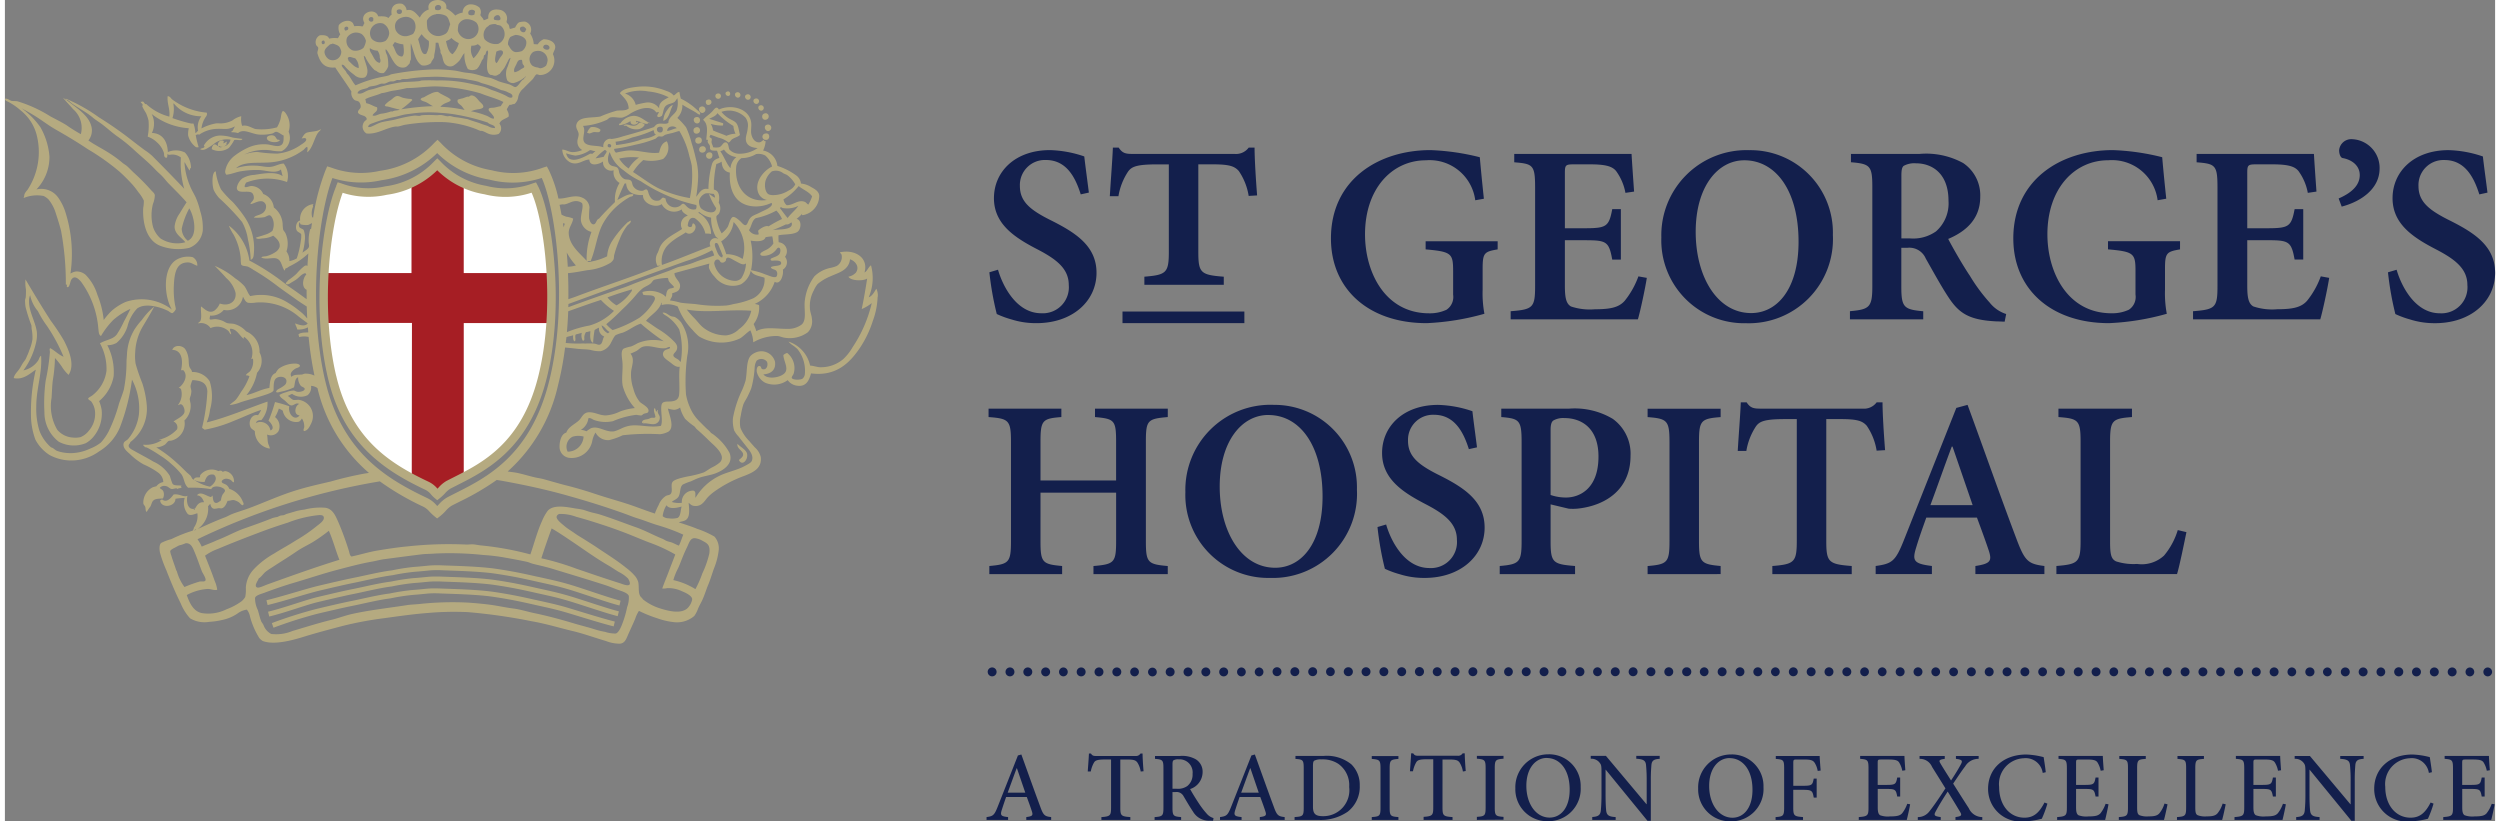
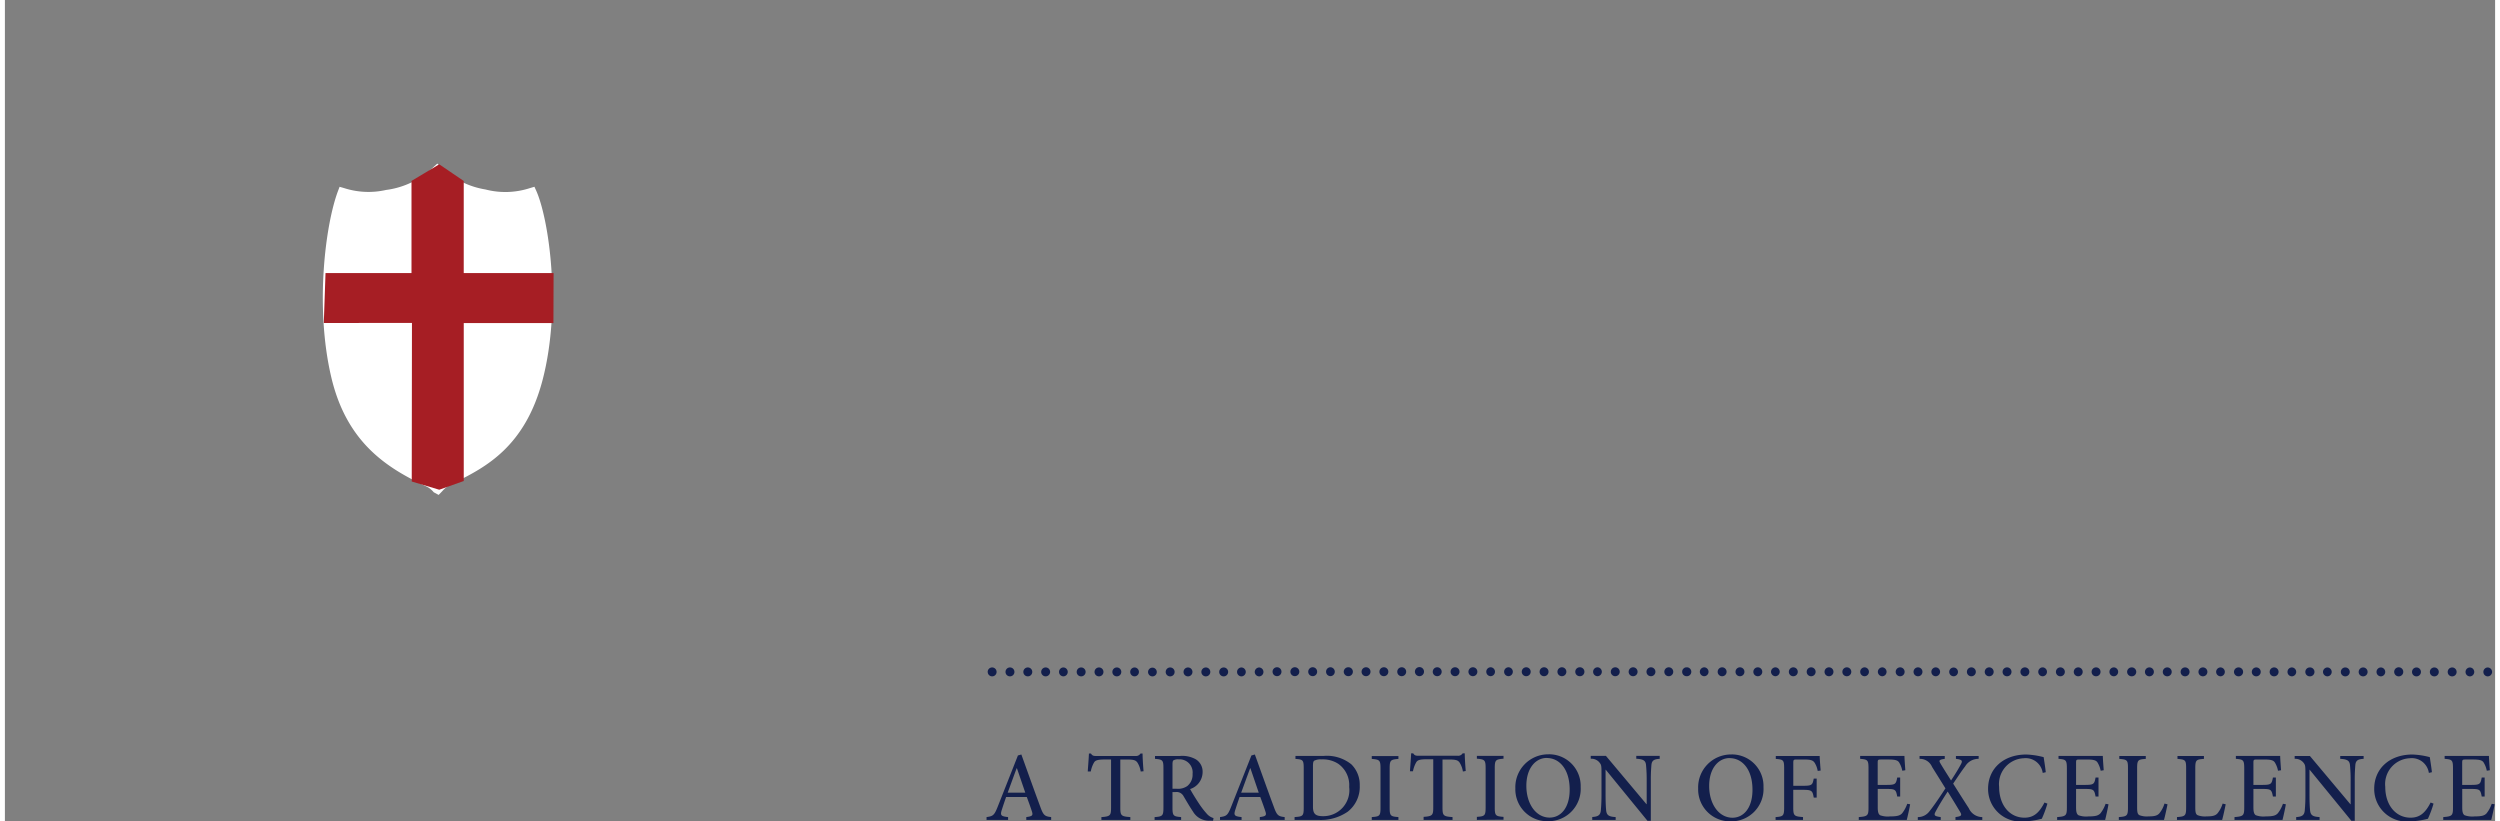
<svg xmlns="http://www.w3.org/2000/svg" width="350" height="115" viewBox="0 0 236.031 77.858">
  <rect x="0" y="0" width="236.031" height="77.858" fill="#808080" stroke="none" />
  <g transform="translate(0 -0.002)">
    <path d="M28.8,40.568l-.467-.254a2.056,2.056,0,0,0-.709-.555c-3.578-1.691-7.521-4.026-9.006-10.372-1.562-6.688-.543-14.463.637-17.611l.157-.414.426.122a7.513,7.513,0,0,0,3.975.178,7.9,7.9,0,0,0,4.53-2.2l.328-.3L29,9.462a7.791,7.791,0,0,0,4.239,2.154,7.5,7.5,0,0,0,4.241-.139l.4-.118.172.382c1.187,2.656,2.41,10.893.621,17.851-1.652,6.427-5.457,8.345-8.233,9.747l-.673.342a2.56,2.56,0,0,0-.61.517Z" transform="translate(12.312 6.345)" fill="#fff" />
    <path d="M31.14,10.779,28.817,9.2l-2.629,1.573V19.51H18.039l-.162,4.73,8.355-.007-.02,15.032,2.606.778,2.323-.825V24.247h8.5l.015-4.741-8.517,0Z" transform="translate(12.351 6.377)" fill="#a61e24" />
-     <path d="M71.6,9.983a.258.258,0,0,1,.14.5c-.3.066-.49-.408-.14-.5m-4.662-.438a.258.258,0,0,0-.3-.1c-.145.032-.22.09-.2.279.041.413.692.2.5-.179m4.841,1.495c0,.473.636.364.619-.02a.293.293,0,0,0-.418-.259.273.273,0,0,0-.2.279M67.859,9.028a.241.241,0,0,0-.3-.161.229.229,0,0,0-.218.24.264.264,0,1,0,.517-.079m.756.059c.227-.066.149-.533-.179-.4-.282.115-.061.467.179.4M65.645,11.7c.357-.046.328-.688-.118-.6-.414.081-.225.637.118.6m6.437.957a.3.3,0,0,0,.041.6c.429.034.451-.707-.041-.6m.458-.32a.307.307,0,0,0-.3-.519c-.46.118-.078.857.3.519M66.3,10.62a.306.306,0,0,0-.3-.517c-.46.118-.076.857.3.517m-.257,2.792c.069-.274-.11-.465-.4-.38a.254.254,0,0,0-.2.22c-.068.473.526.443.6.161m-.159-1.077a.281.281,0,0,0-.4-.259.277.277,0,0,0-.218.279c-.007.467.643.377.619-.02m3.666-3.088a.263.263,0,0,0-.159-.5c-.362.086-.159.583.159.5m.957.2a.262.262,0,0,0-.161-.5c-.362.085-.157.582.161.5m-4.087,4.6a.28.28,0,0,0-.338-.179.3.3,0,0,0-.259.179c-.162.59.742.529.6,0M71.3,9.843a.261.261,0,0,0-.159-.5c-.362.086-.159.582.159.5M69.573,43.6c.293.614.876.017.776-.578-.064-.387-.7-.7-.916-.957-.085.472.544.649.538,1.018,0,.223-.235.375-.4.517M66.722,14.447a.3.3,0,0,0,.079.6c.353-.022.377-.681-.079-.6M26.067,13.272a1.152,1.152,0,0,0-.238-.039c-.122-.1-.164-.311-.36-.38-.237-.085-.612.02-.636.2-.063.433,1.059.578,1.234.22m3.428-9.028a.731.731,0,0,1,.358-.9c.438-.039.774.02.878.318a2.336,2.336,0,0,1,.817-.041c.11-.088.134-.265.24-.358a1.207,1.207,0,0,1-.14-.876c.222-.333.93-.615,1.3-.238.088.091.095.213.179.336a2.281,2.281,0,0,1,.758.022c.112-.063.11-.237.2-.32-.594-.981,1.011-1.552,1.3-.639.379-.007.769-.027.955.161.117-.1.181-.247.32-.32-.118-.651.2-1.155.977-1.035a.754.754,0,0,1,.438.617c.6-.169.952.374,1.255.7A1.423,1.423,0,0,1,40.176.9C39.845-.247,42.055-.313,41.83.8a2.87,2.87,0,0,1,.859.676,1.64,1.64,0,0,1,.7-.277.755.755,0,0,1,.636-.778,1.255,1.255,0,0,1,.959.3.739.739,0,0,1,.078.7c.083.189.262.282.32.5a1.966,1.966,0,0,0,.438-.181c-.057-.659.391-.925,1.037-.817a.823.823,0,0,1,.737.9c0,.073-.054.178-.041.262.019.11.145.164.2.277.071.14.039.252.118.379.184-.017.3-.095.48-.12.1-.162.222-.446.416-.517a2.4,2.4,0,0,1,.521-.059.788.788,0,0,1,.5,1.135,2.1,2.1,0,0,1,.34,1,2.7,2.7,0,0,0,.377.02,1.254,1.254,0,0,1,.558-.479c.531,0,1.065.245,1.1.7.019.26-.164.453-.218.717A1.376,1.376,0,0,1,50.7,7.114c-.1-.008-.223-.09-.32-.059s-.262.36-.379.479c-.3.3-.561.538-.837.837a1.391,1.391,0,0,0-.517.856,1,1,0,0,1-.358.637c-.206-.017-.249.108-.438.061-.125.107-.178.287-.281.419.069.223.22.365.181.7-.286.233-.752.286-.878.676a.7.7,0,0,1-.079.977,1.379,1.379,0,0,1-.837.02c-.223-.059-.441-.218-.695-.3-.064-.02-.14-.005-.2-.02-.171-.046-.328-.144-.5-.2a10.138,10.138,0,0,0-2.851-.619,20.065,20.065,0,0,0-3.725.238c-.264.039-.5.145-.758.179-.068.01-.149-.01-.218,0-.932.135-1.7.747-2.731.659A.757.757,0,0,1,34,11.637c.073-.166.223-.222.3-.336-.056-.438-.681-.3-.837-.641.005-.269.232-.313.259-.516a.679.679,0,0,0-.137-.46c-.108-.139-.287-.107-.441-.2a.858.858,0,0,1-.3-.815c-.5-.771-1.03-1.508-1.534-2.273-1.1.1-1.442-.539-1.674-1.294-.064-.2.091-.392.059-.58-.02-.1-.167-.164-.2-.279M51.019,4.5c.1.24.631.335.6-.019-.024-.257-.573-.392-.6.019M49.984,6.217a1.162,1.162,0,0,0,.5.179c.12.02.2.083.277.079a1.023,1.023,0,0,0,.539-.259,1.54,1.54,0,0,0,.14-.479.9.9,0,0,0-.938-.918,1.23,1.23,0,0,0-.418.1.846.846,0,0,0-.1,1.3m-3.529,5.92c.005-.328-.514-.3-.678-.519a20.926,20.926,0,0,0-2.69-.7,3.217,3.217,0,0,1-.338-.061,12.578,12.578,0,0,0-1.415-.159,12.157,12.157,0,0,0-2.611.041c-.2.029-.4.056-.6.079-.4.047-.774.186-1.157.26a12.219,12.219,0,0,0-2.053.577c-.183.069-.468.13-.479.379.2.051.389-.083.578-.159a5.576,5.576,0,0,1,.577-.259c.433-.129,1.018-.186,1.456-.3a13.628,13.628,0,0,1,1.733-.357c.179-.022.364.034.538.019.071-.005.15-.051.22-.059a9.031,9.031,0,0,1,1.336,0c.152.007.3-.029.438-.019.2.01.484.107.619.118.088.007.172-.027.259-.02.156.014.3.083.458.1.485.049.829.132,1.234.2.421.171.861.271,1.277.436.2.083.431.135.637.22a1.172,1.172,0,0,0,.658.181m.795-2.472c-.663-.335-1.463-.529-2.171-.817a16.7,16.7,0,0,0-4.3-.658c-.845.01-1.838.154-2.69.159a13.266,13.266,0,0,1-1.375.259c-.355.068-.668.193-1,.22-.487.225-1.1.325-1.556.577.056.1.052.265.1.379.4.069.678.306,1.016.379.125.445-.326.48-.419.778.232.113.5-.1.8-.161a3.938,3.938,0,0,0,.938-.218h.179c.156-.123.494-.063.658-.179-.408-.073-.764-.193-1.118-.279-.108-.027-.267.01-.3-.14a2.159,2.159,0,0,1,.538-.458c.164-.11.389-.37.6-.4s.377.1.578.159a4.091,4.091,0,0,0,.539.1c.113.017.294-.025.357.12a10.171,10.171,0,0,1-1.057.878,22.968,22.968,0,0,1,3.012-.3c-.22-.1-.424-.269-.658-.38-.171-.081-.4-.093-.519-.259.044-.129.174-.172.318-.2a4.671,4.671,0,0,1,.637-.338,1.444,1.444,0,0,1,.639-.179c.1.015.211.122.318.179s.235.122.34.179c.122.068.6.272.6.418s-.37.232-.5.3a1.39,1.39,0,0,0-.479.34,12.48,12.48,0,0,1,2.31.3c-.095-.1-.179-.255-.316-.4-.159-.159-.457-.265-.34-.577a2.577,2.577,0,0,1,.438-.118c.152-.042.306-.12.458-.161.041-.01.1.014.14,0,.09-.032.142-.112.238-.12.364-.032.627.411.817.6a2.7,2.7,0,0,1,.242.24c.211.306.025.375-.281.458a2.774,2.774,0,0,0-.8.2,7.829,7.829,0,0,1,1.515.438c.218.091.414.281.656.26.044-.189-.1-.3-.2-.44-.081-.112-.3-.291-.3-.4,0-.225.277-.169.5-.2s.467-.122.659-.139c.057-.154.176-.252.237-.4m.462-.9a1.876,1.876,0,0,0-.659-.22,10.511,10.511,0,0,0-1.833-.658c-.142-.041-.271-.127-.419-.159a6.688,6.688,0,0,0-.676-.14c-.191-.03-.277-.052-.4-.081a4.365,4.365,0,0,0-.556-.078c-.592-.057-1.233-.093-1.774-.14a10,10,0,0,0-1.057,0,14.718,14.718,0,0,0-2.21.2c-.164.024-.331-.008-.479.019-.069.014-.134.069-.2.081-.091.015-.193-.017-.281,0s-.2.1-.318.12-.232-.005-.338.02c-.184.041-.35.169-.539.2-.095.015-.188-.017-.279,0-.161.03-.35.134-.538.179-.2.051-.441.061-.617.12-.068.022-.129.093-.2.12-.325.123-.815.122-.916.5.4.123.68-.166,1-.281.179-.064.394-.1.6-.159a16.367,16.367,0,0,1,2.511-.6c.56-.069,1.15-.046,1.753-.118.071-.01.152-.051.238-.061a14.145,14.145,0,0,1,1.417,0,13.129,13.129,0,0,1,3.187.3c.489.12.993.206,1.434.358.216.076.423.183.637.26a9.923,9.923,0,0,1,1.277.517c.181.093.389.279.617.159.1-.287-.21-.379-.377-.457M49.225,3.05c.127-.034.115-.172.2-.282a.947.947,0,0,0-.24-.238c-.615-.083-.353.615.041.521M47.689,4.224c.188.3.347.675.739.717a1.837,1.837,0,0,0,.578-.1.993.993,0,0,0,.418-.876c-.054-.419-.558-.631-1.018-.658a2.825,2.825,0,0,0-.5.2,1.116,1.116,0,0,0-.22.717m1.4,1.853c-.052-.135-.032-.25-.078-.4-.389-.042-.409.172-.539.436-.118.243-.3.5-.159.739a1.537,1.537,0,0,0,.617-.3c.115-.073.286-.118.3-.22s-.11-.183-.14-.259m-2.67-4.185c.215.027.517.108.56-.1a.451.451,0,0,0-.14-.32c-.282-.157-.668.254-.419.419m-.955,1.835a1.455,1.455,0,0,0,1.294.438,1.022,1.022,0,0,0,.6-1.075.99.99,0,0,0-.358-.639,1.038,1.038,0,0,0-.32-.079c-.069-.017-.115-.074-.159-.078a1.274,1.274,0,0,0-.577.078c-.032.014-.085.078-.14.118-.147.11-.167.1-.26.259a.99.99,0,0,0-.078.979M46.575,4.9c-.03.291-.245.928.02,1.077.12-.078.191-.286.318-.477.107-.162.309-.348.3-.519-.014-.3-.389-.233-.636-.081M44.82,4.185a.936.936,0,0,1-.6.139,1.443,1.443,0,0,0,.2,1.2,2.9,2.9,0,0,0,.7-1.057.946.946,0,0,0-.3-.277m-.856-2.81a.522.522,0,0,0,.558-.02c-.022-.129.042-.169.039-.279-.154-.291-.807-.169-.6.3M42.928,2.888a1.043,1.043,0,0,0,.955.818A.972.972,0,0,0,44.7,2.152a1.407,1.407,0,0,0-1.075-.32.9.9,0,0,0-.639.517,3.953,3.953,0,0,0-.059.538m-.619.7c-.1.172-.328.216-.5.318.122.5.218,1.016.617,1.238a2.23,2.23,0,0,0,.6-1.057,2.442,2.442,0,0,1-.717-.5M40.8.915c.213.107.507.061.556-.159,0-.455-.769-.345-.556.159M40,1.951a3.753,3.753,0,0,0,.059.8,1.11,1.11,0,0,0,1.157.659,1.613,1.613,0,0,0,.539-.2c.3-.2.325-.572.457-.915-.117-.316-.159-.631-.418-.8a1.677,1.677,0,0,0-.916-.159c-.012,0-.022,0-.019.02a1.079,1.079,0,0,0-.859.6m-.835,1.755c.042.137.1.352.139.479.1.4.255,1.123.637.9a2,2,0,0,0,.238-1.214,2.221,2.221,0,0,1-.676-.639,4.052,4.052,0,0,0-.338.479m-2-2.749c-.189.475.632.489.44,0a.34.34,0,0,0-.44,0m-.139,1.852a1,1,0,0,0,1.1.6,2.314,2.314,0,0,0,.556-.2,1.115,1.115,0,0,0,.1-1.236A.968.968,0,0,0,38,1.594c-.68.044-1.19.484-.976,1.214m-.279,1.474c.289.37.267,1.048.9,1.077.264-.162.149-.817.118-1.155a2.368,2.368,0,0,1-.8-.22c-.079.093-.135.211-.22.3m-1.973-.6a1.085,1.085,0,0,0,1.316.183,1.075,1.075,0,0,0,.34-.7,1.074,1.074,0,0,0-.578-.935.958.958,0,0,0-1.077,1.453M35.533,5.5a1.033,1.033,0,0,0-.218-.7,1.285,1.285,0,0,1-.719-.238c-.056.262.1.419.22.636.184.328.321.693.7.758.122-.073.09-.35.02-.457M34.5,1.753c-.1.257.316.436.419.179v-.22a.248.248,0,0,0-.419.041M32.425,3.566a.963.963,0,0,0,.556,1.216,1.188,1.188,0,0,0,1-.238,1.6,1.6,0,0,0,.238-.676,1.2,1.2,0,0,0-.4-.639,1.121,1.121,0,0,0-.656-.139,1.056,1.056,0,0,0-.737.477M33.2,5.519c-.242-.015-.612-.277-.7.02.01.085.078.107.061.22.309.245.517.6.974.695a1.264,1.264,0,0,0-.338-.935m-.955-2.631c.015.005.039,0,.039.02.12-.039.237-.064.26-.161.083-.365-.56-.254-.3.14m-.32,3.248c.027.321.384.479.479.8.342.321.517.81.835,1.157a12.071,12.071,0,0,1,2.293-.758c.279-.064.565-.1.837-.179.107-.032.193-.1.3-.122a25.607,25.607,0,0,1,3.252-.418,13.612,13.612,0,0,1,2.607.061c.409.044.715.15,1.079.2.249.032.509.049.756.1.38.076.751.2,1.1.3.189.054.4.068.6.12a7.125,7.125,0,0,1,.719.3c.3.115.687.2,1.016.3.208.059.47.264.577.257.3-.015.544-.675.837-.756-.015-.134.228-.2.159-.259a2.766,2.766,0,0,1-1.155.639.754.754,0,0,1-.6-.26,1.767,1.767,0,0,1-.063-1.038,2.412,2.412,0,0,1,.122-.3c.086-.286.2-.553.259-.8-.164.057-.218.26-.3.4-.1.179-.191.392-.281.538-.132.215-.318.375-.438.578-.134.047-.232.161-.38.179a.614.614,0,0,1-.338-.059c-.059-.02-.12,0-.161-.02-.482-.211-.315-1.187-.276-1.774.01-.188.108-.409-.022-.538-.145.051-.12.25-.2.379-.025.042-.1.052-.118.1-.037.076-.027.178-.059.259s-.118.147-.161.24a3.631,3.631,0,0,1-.2.418,1.573,1.573,0,0,1-.26.358.9.9,0,0,1-.857,0,2.774,2.774,0,0,1-.32-1.495c-.186.15-.286.463-.477.7a2.511,2.511,0,0,1-.6.5.661.661,0,0,1-.895-.4c-.073-.157-.095-.377-.159-.578-.037-.108-.115-.2-.14-.3-.017-.057.01-.12,0-.179a6.13,6.13,0,0,1-.2-.717c-.054-.039-.174-.012-.259-.02V4.1a4.991,4.991,0,0,1-.12,1.038c-.027.11-.008.23-.039.318-.069.186-.237.323-.279.517a1.044,1.044,0,0,1-.879.22c-.646-.4-.737-1.348-1.035-2.093-.039.37.024,1.015,0,1.556a.606.606,0,0,0-.1.336c-.157.164-.264.352-.5.4a.886.886,0,0,1-.719-.179c-.435-.357-.712-1.234-1.055-1.554-.078.181.071.451.14.617A3.721,3.721,0,0,1,36.33,6.3a1.592,1.592,0,0,1-.418.619.784.784,0,0,1-.678-.178c-.068-.051-.156-.064-.2-.1a4.477,4.477,0,0,1-.756-1c-.073-.113-.1-.311-.259-.34.032.389.272.83.336,1.3.047.326-.061.7-.318.758a1,1,0,0,1-.916-.259,5.456,5.456,0,0,1-.778-.678c-.113-.117-.227-.331-.418-.279m-1.635-1.2a.937.937,0,0,0,.419.678.806.806,0,0,0,1.175-.758,1.653,1.653,0,0,0-.139-.358c-.125-.222-.409-.286-.678-.379-.014,0-.022,0-.02.02a2.227,2.227,0,0,1-.238.061c-.2.2-.512.394-.519.736m-.179-.756c.25.027.249-.211.14-.34-.262-.042-.287.232-.14.34M19.948,16.241c-.358.147-.306,1.348-.159,1.755a3.062,3.062,0,0,0,.519.774,21.96,21.96,0,0,1,2.171,2.271,4.85,4.85,0,0,1,.558,1.655,9.866,9.866,0,0,1,.259,1.934c.259-.093.282-.343.3-.6a5.3,5.3,0,0,0-.976-3.607A13.174,13.174,0,0,0,21.6,19.151a9.329,9.329,0,0,1-1.116-1.2,5.435,5.435,0,0,1-.5-1.693c-.019,0-.024-.017-.041-.02m62.777,11.9a7.255,7.255,0,0,1-.458,2.29A10.177,10.177,0,0,1,81.092,32.9c-.947,1.415-2.24,2.812-4.684,2.491-.167.617-.431,1.258-1.236,1.175a1.29,1.29,0,0,1-.976-.536,2.152,2.152,0,0,1-2.153.237,1.6,1.6,0,0,1-.776-1.013c-.041-.293.049-.585.257-.561s.1.25.281.3c.413.12.572-.428.418-.717a.673.673,0,0,0-.976-.079,1.433,1.433,0,0,0-.179.6,9.477,9.477,0,0,1-.32,1.994c-.1.272-.232.533-.358.8-.118.243-.3.484-.4.756a6.958,6.958,0,0,0-.238,1.038,2.774,2.774,0,0,0-.039,1.153,3.741,3.741,0,0,0,.854,1.277c.154.193.335.38.5.578a1.764,1.764,0,0,1,.575.916c.142,1.114-.781,1.488-1.552,1.794a11.709,11.709,0,0,0-2.849,1.493,4.486,4.486,0,0,0-.639.558c-.308.347-.551.873-1.255.8-.245-.025-.318-.107-.538-.3.047.6.145,1.278-.218,1.595-.191.164-.445.154-.719.259.561.194,1.18.379,1.753.621a8.581,8.581,0,0,1,1.635.736,1.691,1.691,0,0,1,.4,1.277,6.576,6.576,0,0,1-.44,1.713c-.2.543-.338,1.048-.558,1.574-.208.5-.357,1.03-.6,1.534-.1.2-.243.453-.358.719a2.8,2.8,0,0,1-.36.7,2.521,2.521,0,0,1-2.012.578,6.781,6.781,0,0,1-1.5-.358,12.252,12.252,0,0,1-1.733-.7,2.979,2.979,0,0,0-.358.758c-.21.484-.451,1-.678,1.513-.169.387-.294.786-.758.837a3.584,3.584,0,0,1-1.353-.259c-1.037-.3-2.066-.683-3.13-.937-1.268-.3-2.538-.7-3.926-.937a53.649,53.649,0,0,0-6-.857,28.572,28.572,0,0,0-3.8.079c-1.339.1-2.773.306-4.187.5a33.451,33.451,0,0,0-3.926.737c-1.209.323-2.391.627-3.646,1.016-1.074.333-2.842.82-3.908.4a1.4,1.4,0,0,1-.318-.279,7.492,7.492,0,0,1-.878-2.032,1.422,1.422,0,0,0-.3-.659,1.919,1.919,0,0,0-.9.38,3.968,3.968,0,0,1-1.436.6,6.968,6.968,0,0,1-1.234.179,2.641,2.641,0,0,1-1.814-.338,4.715,4.715,0,0,1-.878-1.4c-.494-.987-.959-2.093-1.375-3.17a11.251,11.251,0,0,1-.6-1.672c-.061-.3-.073-.749.12-.9a4.55,4.55,0,0,1,.955-.358,13.8,13.8,0,0,1,2.014-.8.44.44,0,0,0,.12-.277,1.9,1.9,0,0,0,.338-1.376c-.264.061-.621.274-.9.079a1.631,1.631,0,0,1-.3-1.534,6.881,6.881,0,0,0-.878.079c.012.768-1.361.96-1.454.157a.952.952,0,0,0,.179-.1c.462.384.878-.169,1.1-.46.558-.1.93.3,1.316.118-.139.506.007,1.432.717,1.216.186-.3.33-.639.857-.6-.13-.315-.267-.622-.678-.658.33-.426.888.069,1.3.159.125.027.068-.134.179-.12.047.281.049.636.3.68.188.032.35-.137.5-.242a1.542,1.542,0,0,1,.139-.516c.052-.115.245-.276.24-.4-.017-.342-1.124-.621-1.3-.139a10.7,10.7,0,0,0-2.193-.139c-.411-.369-.352-.886-.637-1.277A7.219,7.219,0,0,0,15.805,44a7.326,7.326,0,0,0-1.077-.818,13.272,13.272,0,0,0-1.177-.717.694.694,0,0,0-.279-.079c-.03-.1-.166-.1-.159-.238a2.719,2.719,0,0,0,1.733-.419c-.007-.123-.2.057-.2-.061a3.322,3.322,0,0,0,1.672-.976.585.585,0,0,0-.338-.737c.264-.21.959-.507,1.037-.876.059-.282-.117-.708-.318-.759-.117-.029-.191.079-.3.079a1.7,1.7,0,0,0,.3-1.493.25.25,0,0,0-.24-.14c.433-.272.979-1.113.458-1.672-.041-.044-.162.039-.218-.022.2-.874.1-1.892-.837-1.911.2-.519.96-.443,1.234-.063a2.084,2.084,0,0,1,.279.719c.068.289.027.61.1.9.052.211.254.336.257.541a1.914,1.914,0,0,1,1.674.876,4.607,4.607,0,0,1,.039,2.689,4.43,4.43,0,0,1-.318,1.217c2-.5,3.854-1.316,5.761-1.975a2.467,2.467,0,0,1-.58,1.757c-.279-.015-.46.068-.516.277a.95.95,0,0,1,1.373.7c.487-.166.022-.768-.178-.916a14.108,14.108,0,0,0,.615-1.774,11.563,11.563,0,0,1,1.356.4c-.169.725.539,1.456.976.859-.614-.03-.436-.935-.039-1.077-.315-.167-.472.147-.736.139-.215-.005-.467-.335-.621-.458-.213-.172-.45-.3-.516-.538a2.485,2.485,0,0,1,.636-.259,2.161,2.161,0,0,1,.719-.159c.107.008.216.1.338.118.287.042.715-.076.7-.281-.01-.129-.265-.183-.358-.277a1.157,1.157,0,0,1-.259-.815c-.345.1-.286.614-.4.955a5,5,0,0,1-1.273.418c-.137.032-.313.108-.419.02.029-.232.3-.3.479-.418s.416-.24.477-.44c.183-.59-.607-.719-.955-.438-.257.208-.228.725-.24,1.116-.007.216-.676.414-.937.5-.768.249-1.4.4-2.151.639a4.009,4.009,0,0,1-1.075.279c.186-.215.436-.331.615-.539a6.893,6.893,0,0,0,.46-.7,5.715,5.715,0,0,0,.8-1.495.6.6,0,0,0-.34-.079c.063-.184.284-.25.419-.419a1.594,1.594,0,0,0,.259-1.135c-.042-.115-.1.076-.159,0a1.822,1.822,0,0,0-.676-2.093c-.056.019-.039.108-.041.181-.429-.3-.631-.938-1.277-.957-.1.157.1.33.079.538-.137-.064-.159-.21-.257-.321a1.571,1.571,0,0,0-1.694-.277,1.077,1.077,0,0,0-1.177-.438c.034-.13.161-.129.22-.257.156-.35,0-.979.059-1.358.328.237.736.7,1.236.418a1.613,1.613,0,0,0,.539-.695c.844.3,1.6-.144,1.493-1.018a2.818,2.818,0,0,0-.876-1.393c-.38-.429-.763-.817-1.1-1.158a7.911,7.911,0,0,1,1.016.519,7.275,7.275,0,0,1,.916.658,4.878,4.878,0,0,1,.859.719c.24.289.313.649.577.974a4.725,4.725,0,0,1,3.428.539,9.117,9.117,0,0,1,1.255.878,3.386,3.386,0,0,1,.558.517c.049.054.1.12.161.181-.019-.377-.037-.754-.046-1.13-.328-.213-.661-.421-.971-.646-.639-.465-1.294-.9-1.933-1.393a21.351,21.351,0,0,0-2.153-1.437,3.646,3.646,0,0,0-.519-.3c-.218-.076-.543-.039-.637-.2a2.06,2.06,0,0,1-.039-.519,5.805,5.805,0,0,0-.678-2.31,5.152,5.152,0,0,1-.419-.778c-.036-.015,0-.037,0-.059a4.957,4.957,0,0,1,1.914,3.287,21.914,21.914,0,0,1,3.586,2.354c.585.4,1.163.813,1.733,1.233l.108.076c0-.3-.008-.6-.005-.9a.348.348,0,0,1-.081-.036c-.421-.313-.252-1.106.059-1.415-.03-.042-.071-.076-.1-.12-.369.079-.578.416-.878.617-.139.1-.3.184-.457.281-.134.081-.33.257-.519.1.03-.149.164-.194.22-.318a5.559,5.559,0,0,0,.815-.637,4.816,4.816,0,0,1,.739-.719c.139-.081.218-.056.282,0q.036-.6.086-1.19A6.847,6.847,0,0,1,27.2,25.13c-.1.051-.2.1-.3.157a.816.816,0,0,1-.3.161c-.049.049-.037.159-.1.2-.291-.413-.274-1.116-.9-1.175-.358-.036-1,.144-1.3-.081.139-.108.335-.071.521-.12a2.825,2.825,0,0,0,.935-.458.929.929,0,0,0,.279-.4c.1-.49-.316-.844-.6-1.075a2.6,2.6,0,0,1-1.018.26c-.225.022-.5.107-.636-.061.279-.122.522-.159.835-.279a1.922,1.922,0,0,0,.739-.377,1.523,1.523,0,0,0,.118-.778c-.03-.276-.191-.668-.379-.7-.142-.022-.35.145-.5.181a4.016,4.016,0,0,1-1,.039c.14-.2.475-.208.719-.358a.764.764,0,0,0,.438-.778.53.53,0,0,0-.34-.4c-.4-.093-.8.218-1.136.259.017-.172.294-.309.32-.556a.681.681,0,0,0-.139-.479c-.353-.357-1.449.162-1.474-.519a1.479,1.479,0,0,1,.517-.876,2.484,2.484,0,0,1,1.136-.34c.844-.13,2.036-.357,2.69.122-.057-.21-.108-.424-.159-.639-.489.416-1.277.11-1.994.061a8.465,8.465,0,0,0-1.715.1c-.529.068-.988.3-1.474.338a.462.462,0,0,1-.1-.358,2.332,2.332,0,0,1,.857-1.414,6.588,6.588,0,0,1,1.116-.7,3.637,3.637,0,0,1,2.014-.4c.429.037,1.048.32,1.375.02.206-.189.164-.563.179-.857-.14-.046-.516-.357-.719-.358-.108,0-.225.123-.357.161a4.011,4.011,0,0,1-1.3.1c-.736-.083-1.427-.59-1.951-.139a2,2,0,0,0-.619-.079c-.054-.129.171-.112.161-.259a1.57,1.57,0,0,0,.157-.3,2.02,2.02,0,0,1-.7.238c-.308.024-.639-.014-.957,0a3.1,3.1,0,0,0-1.733.558c-.132-.091-.164,0-.32.02a9.157,9.157,0,0,0,.279,1.155.509.509,0,0,1-.257,0,1.971,1.971,0,0,1-.741-1.114,2.456,2.456,0,0,1,.063-.678A6.332,6.332,0,0,1,13.91,10.8a2,2,0,0,1,.022,1.8c.986.041,1.471.758,1.513,1.813a1.934,1.934,0,0,1,1.615.039,2.165,2.165,0,0,1,.578,1.456c-.1.017-.078.164-.14.259-.152-.249-.293-.5-.438-.758-.015-.005-.02-.022-.041-.02a6.716,6.716,0,0,0,.517,2.213c.152.4.382.746.56,1.135a8.069,8.069,0,0,1,.418,1.277,5.148,5.148,0,0,1,.24,1.852,1.98,1.98,0,0,1-1.3,1.633,4.76,4.76,0,0,1-2.771-.218c-1.158-.48-1.647-1.923-1.574-3.566a3.246,3.246,0,0,0,.059-.7,3.426,3.426,0,0,0-.5-.778,8.371,8.371,0,0,0-.556-.717,16.794,16.794,0,0,0-1.277-1.275,21.715,21.715,0,0,0-2.99-2.114C6.82,13.438,5.746,12.81,4.682,12.2c-.528-.309-1.023-.683-1.534-1.018s-1.055-.639-1.595-.937a7.452,7.452,0,0,1,1.814,1.814,6.664,6.664,0,0,1,.857,2.788,4.446,4.446,0,0,1-1.238,3.11,1.967,1.967,0,0,1,2.014.7,4.966,4.966,0,0,1,.737,1.454,13.128,13.128,0,0,1,.479,5.82,1.426,1.426,0,0,1,.519-.2,1.3,1.3,0,0,1,.916.318,4.58,4.58,0,0,1,1.116,1.894,8.523,8.523,0,0,1,.6,2.391,6.237,6.237,0,0,1,.758-.878,5.14,5.14,0,0,1,1.316-.835,4.714,4.714,0,0,1,4.386.719c-.759-1.275-.9-3.977.477-4.745a2.15,2.15,0,0,1,1.495-.22.849.849,0,0,1,.436.817c-.353-.108-.538-.318-.895-.318-1.189,0-1.285,1.19-1.336,2.393a8.66,8.66,0,0,0,.12,1.633,2.644,2.644,0,0,1,.078.4.9.9,0,0,1-.318.38c-.123.02-.3-.15-.438-.222-.719-.353-2.134-.783-2.91-.218a3.75,3.75,0,0,0-.916,1.694A3.4,3.4,0,0,1,10.584,32.5a1.708,1.708,0,0,1-.878.218,5.479,5.479,0,0,1,.6,2.951,4,4,0,0,1-1.375,2.35,3.714,3.714,0,0,1,.24.837,3.421,3.421,0,0,1-.8,2.57,2.6,2.6,0,0,1-.7.578,3.028,3.028,0,0,1-2.57-.139,3.488,3.488,0,0,1-1.354-2.79,15.982,15.982,0,0,1,.12-3.01,19.919,19.919,0,0,0,.4-2.712c-.007-.12-.064-.25.019-.357.462.235.78.615,1.275.817A16.4,16.4,0,0,0,3.986,30.89a9.565,9.565,0,0,1-.857-1.4,3.353,3.353,0,0,1-.737-1.515,1.44,1.44,0,0,0-.1.617c-.007.976.6,1.89.737,2.87a3.2,3.2,0,0,1-.1,1.116,6.958,6.958,0,0,1-1.177,2.531,2.251,2.251,0,0,0,1.4-.937c.1-.147.11-.352.279-.458.12,1.672-.457,3.091-.458,4.823a7.155,7.155,0,0,0,.3,2.291,3.934,3.934,0,0,0,1.1,1.574c.235.056.352.24.578.34a3.931,3.931,0,0,0,1.892.159,4.417,4.417,0,0,0,1.236-.379,3.9,3.9,0,0,0,1.018-.575,4.856,4.856,0,0,0,.736-1.057,14.621,14.621,0,0,0,.977-2.612c.152-.457.342-.915.46-1.336a13.734,13.734,0,0,0,.257-2.729c.014-.222.029-.372.041-.578a5.063,5.063,0,0,1,.717-2.411,6.563,6.563,0,0,1,.7-.9,6.4,6.4,0,0,1,1.177-1.273c-.355.67-.744,1.307-1.138,1.972a5.275,5.275,0,0,0-.675,2.411,4.677,4.677,0,0,0,.039,1.037,17.425,17.425,0,0,0,.636,1.853,9.159,9.159,0,0,1,.421,2.071,3.949,3.949,0,0,1-1.556,3.507c-.025.157-.157.189-.159.34,0,.238.316.375.5.48.605.343,1.277.688,1.853,1.035a3.481,3.481,0,0,1,1.554,1.356,6.488,6.488,0,0,0,.24.717c.135.225.463.156.857.2.014.113-.2.152.019.142-.008.162-.455.056-.3.159-.086.049-.11-.032-.181-.041-.145-.017-.318.074-.457.059-.2-.02-.331-.249-.58-.279a.554.554,0,0,0-.558.179c.107.118.257.15.34.321a.809.809,0,0,1-.041.676c-.45.032-.786.007-.976.279-.091.129-.122.338-.22.5a4.079,4.079,0,0,0-.338.5c-.142-.115-.083-.306-.14-.479-.041-.123-.157-.211-.179-.318a1.62,1.62,0,0,1,.878-1.535,2.61,2.61,0,0,1,.358-.1,1,1,0,0,1,.658-.4,1.18,1.18,0,0,0-.519-.918,7.311,7.311,0,0,0-1.354-.758,6.24,6.24,0,0,1-1.316-1c-.23-.213-.668-.538-.578-.976.044-.211.276-.269.419-.419a4.472,4.472,0,0,0,1.035-2.352,5.8,5.8,0,0,0-.658-3.287A19.563,19.563,0,0,1,10.9,40.514a4.866,4.866,0,0,1-1.973,2.273,4.512,4.512,0,0,1-2.153.835,4.359,4.359,0,0,1-2.55-.5A3.875,3.875,0,0,1,2.89,41.669,6.889,6.889,0,0,1,2.47,39.3a17.718,17.718,0,0,1,.46-4.263c-.5.321-1.18,1.008-2.093.8.066-.379.375-.607.558-.9.1-.15.184-.316.279-.475s.22-.291.3-.44c.061-.117.11-.262.179-.4a4.185,4.185,0,0,0,.159-.419,4.161,4.161,0,0,0,.3-1.037,4.221,4.221,0,0,0-.081-1.016,2.869,2.869,0,0,0-.019-.32,14.429,14.429,0,0,1-.558-1.753,4.491,4.491,0,0,1-.041-.637c.007-.088.049-.172.061-.259a7.071,7.071,0,0,0,.02-.758,3.346,3.346,0,0,1-.041-.937c.758,1.282,1.524,2.56,2.393,3.908A20.985,20.985,0,0,1,5.6,32.285c.429.847,1.081,2.257.438,3.248a3.656,3.656,0,0,1-.656-.8,6.881,6.881,0,0,0-.639-.8,13.992,13.992,0,0,1-.2,2.1c-.068.529-.078,1.1-.118,1.674a4.459,4.459,0,0,0,.538,3.028,2.1,2.1,0,0,0,1.454.737,2.2,2.2,0,0,0,.756-.041,1.891,1.891,0,0,0,.78-.6,2.431,2.431,0,0,0,.6-1.632,1.919,1.919,0,0,0-.379-1.158c-.059-.059-.282-.161-.279-.259,0-.081.249-.2.358-.277a3.51,3.51,0,0,0,1.375-2.354,5,5,0,0,0-.617-2.609c.534-.331,1.2-.353,1.576-.818a8.132,8.132,0,0,0,.678-1.216c.223-.408.435-.825.636-1.234a6.806,6.806,0,0,0-1.633,1.055,7.838,7.838,0,0,0-1.157,1.515c-.243-.1-.216-.463-.259-.758A8.7,8.7,0,0,0,7.215,26.7c-.259-.3-.643-.656-.937-.159-.074.123-.157.719-.34.678-.1-.022-.078-.125-.039-.24-.046-.044-.078.064-.122-.019a27.208,27.208,0,0,0-.457-5.1c-.142-.539-.3-1.055-.479-1.593a3.832,3.832,0,0,0-.7-1.356,1.673,1.673,0,0,0-.479-.338,3.291,3.291,0,0,0-1.892.2c.061-.137.051-.26.1-.4a1.5,1.5,0,0,1,.259-.36,6.513,6.513,0,0,0,.856-5.32,4.353,4.353,0,0,0-1.493-2.23,5.779,5.779,0,0,0-1.155-.8C.225,9.6.014,9.559,0,9.364c.24-.078.44.161.658.2.176.03.386.005.536.039a12.725,12.725,0,0,1,3.13,1.436c.5.264,1,.514,1.474.8a15.736,15.736,0,0,0,1.4.878,2.336,2.336,0,0,0-.737-2.371c-.331-.392-.687-.751-.957-1.077a6.56,6.56,0,0,1,.758.538c.68.521,1.66,1.189,1.912,2.093a1.518,1.518,0,0,1-.259,1.414c.6.419,1.275.756,1.912,1.157a11.2,11.2,0,0,1,1.336.977c.14.117.313.2.438.32.21.186.421.424.659.636a22.337,22.337,0,0,1,1.611,1.633c.139.149.308.276.34.46a2.355,2.355,0,0,1-.179.837,4.351,4.351,0,0,0,.019,2.21,2.477,2.477,0,0,0,.7,1.059,2.912,2.912,0,0,0,2.35.358c-.32-.428-1.02-.766-1.016-1.495a2.627,2.627,0,0,1,.479-1.236c.225-.379.453-.746.658-1.055-.543-.627-1.133-1.2-1.713-1.794-.193-.2-.353-.416-.539-.617-.213-.235-.477-.441-.7-.68-.646-.693-1.4-1.292-2.112-1.953a15.119,15.119,0,0,0-1.515-1.214c-.534-.379-1.008-.827-1.515-1.2-.259-.188-.531-.35-.778-.558-.6-.509-1.31-.873-1.973-1.334-.129-.09-.228-.208-.358-.3-.083-.061-.228-.042-.259-.179a15.791,15.791,0,0,1,3.15,1.774,34.487,34.487,0,0,1,2.929,2.032c.473.37.947.732,1.414,1.077a5.558,5.558,0,0,1,.7.538c1.013,1.015,2.043,2.065,3.047,3.128a8.7,8.7,0,0,1-.32-2.968,1.324,1.324,0,0,0-.854-.279c-.145,0-.325.083-.4-.061-.041.1-.012.281-.079.358-.3.037-.24-.282-.277-.458a2.294,2.294,0,0,0-.68-1.018,2.378,2.378,0,0,0-.856-.517,5.5,5.5,0,0,0,.079-1.534,4.1,4.1,0,0,0-.238-.7,5.707,5.707,0,0,1-.34-.6c-.022-.076.032-.137.02-.2-.025-.129-.193-.156-.179-.279.1-.014.13.079.159-.02.063-.054.188.169.259.238.029.034.108-.025.14.041a5.121,5.121,0,0,0,2.153,1.157c.088-.7-.232-1.256-.161-1.934.2-.012.3.178.4.279a6.345,6.345,0,0,0,3.306,1.277.381.381,0,0,1-.059.358,2.373,2.373,0,0,0-.44,1.136,4.748,4.748,0,0,1,1.4-.479c.2-.015.362.019.56,0a2.409,2.409,0,0,0,.976-.279,2.146,2.146,0,0,1,.837-.4,2.062,2.062,0,0,0,.079.916c.482-.122.879.191,1.256.3a5.491,5.491,0,0,0,2.053-.159,3.411,3.411,0,0,0,.318-.737c.054-.171.091-.768.24-.8s.362.345.418.458a1.928,1.928,0,0,1,.12,1.495,1.413,1.413,0,0,1-.676,1.853,4.314,4.314,0,0,1-.977-.079,4.289,4.289,0,0,0-2.57.4,3.811,3.811,0,0,1,1.255-.259,13.445,13.445,0,0,0,1.894.159,4.6,4.6,0,0,0,2.271-.857c.189-.12.558-.345.46-.538-.068-.129-.24-.059-.419-.041.134-.2.252-.48.517-.558.394-.115.959-.078,1.277-.318.052.068-.074.144-.12.2a1.9,1.9,0,0,0-.179.218c-.328.555-.472,1.375-.957,1.774-.027-.117.078-.392-.02-.517-.159.041-.222.184-.338.279a6.048,6.048,0,0,1-3.348,1.2c-1.189.066-2.366-.095-3.05.539a5.153,5.153,0,0,1,1.814-.24c.482,0,.95.15,1.4.12.516-.039.825-.3,1.3-.32a1.918,1.918,0,0,1,.318,1.753,5.529,5.529,0,0,0-3.887.059c-.052.117-.162.272-.118.419.24.041.4-.1.637-.1a1.252,1.252,0,0,1,1.116.758,1.521,1.521,0,0,1,1,1.273,2.131,2.131,0,0,1,.837,1.576,4.065,4.065,0,0,0,.041.5c.032.122.156.227.22.358a2.365,2.365,0,0,1,.1,1.735,1.513,1.513,0,0,1,.279.915,2.012,2.012,0,0,0,.7-.257,8.524,8.524,0,0,0,.379-1.655,2.321,2.321,0,0,0,.039-.619c-.037-.129-.3-.2-.4-.336-.2-.3-.068-.91.3-.977a1.41,1.41,0,0,1,1.255-1.556c-.034.147-.086.081-.019.22a1.553,1.553,0,0,0-.1,1.018c.019.024.068.02.093.039a21.206,21.206,0,0,1,1.174-4.481l.161-.377.391.123a8.1,8.1,0,0,0,4.618.3,8.559,8.559,0,0,0,5.13-2.633l.318-.309.315.311a8.47,8.47,0,0,0,4.821,2.58,8.094,8.094,0,0,0,4.87-.252l.357-.113.176.33a12.211,12.211,0,0,1,.92,2.716c.118,0,.238,0,.355-.012.617-.076,1.309-.365,1.933-.059a1.093,1.093,0,0,1,.658.9,9.263,9.263,0,0,0-.039,1c.025.24.189.651.438.617s.24-.472.5-.538c.482-.55,1-1.062,1.515-1.574a2.981,2.981,0,0,1,.438-1.814,1.143,1.143,0,0,1-.558-1.2A.773.773,0,0,1,56.7,15.3c-.321.254-1.285.556-1.3-.179-.61.014-1.1.617-1.833.259a1.432,1.432,0,0,1-.739-1.2c.3-.01.61.225.977.24a2.476,2.476,0,0,0,.916-.2.883.883,0,0,1-.458-.8c0-.237.135-.492.12-.719-.025-.338-.362-.577-.179-1,.293-.685,1.409-.5,2.232-.656a11.223,11.223,0,0,1,1.574-.558c.441-.039.825.029,1.116-.2-.036-.73-.484-1.045-.837-1.454.281-.428.967-.521,1.613-.6a5.609,5.609,0,0,1,2.831.4,1.328,1.328,0,0,1,.656.419c.206-.086.277-.308.539-.34.044.216.079.44.139.637A6.043,6.043,0,0,1,65.586,10.4c.12.113.382.25.3.457-.144.015-.269-.118-.4-.2-.4-.245-.883-.48-1.275-.736a1.646,1.646,0,0,1-.477,1.255,6.294,6.294,0,0,1,.835.9,8.335,8.335,0,0,1,.519,1.474c.166.5.3,1.038.418,1.556a6.1,6.1,0,0,1,.2,1.752,16.038,16.038,0,0,1-.181,1.794c.259-.279.473-.879,1.157-.737A9.683,9.683,0,0,1,67,15.624c.108-.411.343-.531.719-.658-.079-.223-.135-.467-.222-.678-.264-.029-.522.036-.636-.14-.064-.1-.008-.188-.041-.318-.046-.181-.3-.326-.179-.539.014-.093-.169.01-.161-.079.066-.732.206-1.419-.3-1.853.194-.276.654-.531.937-.878.181-.22.36-.443.558-.1,1.226-.555,2.956-.078,3.069,1.316.019.232-.02.506-.02.758,0,.514.309,1.079.8,1.037.2-.017.284-.24.46-.22-.113.167.008.056.12.12a2.392,2.392,0,0,1-.238.876,1.653,1.653,0,0,1,1.353,1.456,6.315,6.315,0,0,1,1.8.915,1.1,1.1,0,0,1,.436.758,2.176,2.176,0,0,1,.977.34c.335.184.71.384.756.8a1.872,1.872,0,0,1-1.552,1.855c-.086.017-.086-.049-.081-.12a3.769,3.769,0,0,1-.519.477c.514.1.443.967.1,1.217-.414.3-1.312.222-1.814.338a5.936,5.936,0,0,0,.019.658.853.853,0,0,1,.6,1.375.819.819,0,0,1-.2,1.216c.086.543-.249,1.49-.778,1.155A3.491,3.491,0,0,1,71.087,28.8c.118.059.309.049.4.14a2.6,2.6,0,0,1-.519,1.774,7.1,7.1,0,0,1,.26.676c.769-.458,1.931-.206,2.949-.22a2.107,2.107,0,0,0,1.356-.418c.509-.475.162-1.515.3-2.352a4.693,4.693,0,0,1,.9-2.212,3.017,3.017,0,0,1,1.534-.8,2.778,2.778,0,0,0,.578-.179.987.987,0,0,0,.462-1.055c-.046-.115-.118-.134-.162-.238,1.417-.309,2.738.5,2.332,1.912.238-.1.4-.563.617-.678a4.612,4.612,0,0,1-.218,3.03c.321-.112.534-.5.717-.817a1.35,1.35,0,0,1,.139.778M17.479,19.748a7.249,7.249,0,0,0-.719,1.934,1.5,1.5,0,0,0,.578,1.135c.993-.448.6-2.32.14-3.069m1.153-8.729a3.307,3.307,0,0,1-2.609-1.2h-.059a2.788,2.788,0,0,1-.081,1.375,14.236,14.236,0,0,0,1.775.517h.216a3.074,3.074,0,0,1,.181.9c.123-.03.144-.162.259-.2a1.735,1.735,0,0,1,.318-1.4m-.617,37.327c0-.03.007-.073-.019-.079-.017.042-.1.017-.122.059a.356.356,0,0,0,.14.02M72,26.326c-.482-.178-1.109-.21-1.3-.678a2.011,2.011,0,0,1-.937,1.3,2.141,2.141,0,0,1-2.491-.719,2.282,2.282,0,0,1-.538-.837,1.14,1.14,0,0,1,.041-.4h-.041c-1.086.3-2.181.594-3.269.895-.012.587.736.815.479,1.476-.1.267-.389.335-.7.438.063.342-.169.494-.2.678a6.447,6.447,0,0,1,.955.2c.47.09,1.035.088,1.595.161a12.834,12.834,0,0,0,2.79.118,4.733,4.733,0,0,0,.678-.139,7.709,7.709,0,0,0,1.892-.556A2,2,0,0,0,72,26.326m-7.374,3.01a8.832,8.832,0,0,0,.758.856c.238.249.458.553.737.8a3.48,3.48,0,0,0,2.212.8,2.023,2.023,0,0,0,1.255-.6,2.923,2.923,0,0,0,1.157-1.737c-2.048-.162-4.244.243-6.118-.117M60.425,27.68a2.407,2.407,0,0,1,2.053.3c.059.046.095.157.179.118.047-.308.066-.565.279-.7.15-.093.35-.046.5-.179-.145-.218-.411-.386-.521-.617-.044-.1-.02-.223-.1-.259a5.6,5.6,0,0,0-1.275.178c-.139.073-.208.238-.318.34-.227.2-.541.293-.78.479a4.121,4.121,0,0,0-.517.5,15.262,15.262,0,0,1-1.415,1.495A20.335,20.335,0,0,1,57,30.731a3.731,3.731,0,0,0,.6.556,11.773,11.773,0,0,0,2.552-1.175,5.325,5.325,0,0,0,1.2-1.275c.1-.157.286-.414.259-.577-.063-.389-.788-.211-1.1-.321a.614.614,0,0,1-.079-.259M62.4,33.719a.437.437,0,0,1,.2-.538c.132-.081.5-.113.438-.259-.049-.12-.267.059-.418.079-.641.086-1.3-.249-1.933-.179-.426.046-.523.26-.817.438a5.233,5.233,0,0,1-.578.259c.44.512.115,1.168.061,1.737a4.07,4.07,0,0,0,.216,1.589,3.254,3.254,0,0,0,.6,1.238c.178.189.869.507.837.857-.025.25-.233.193-.44.279-.113.046-.15.144-.259.161a3.136,3.136,0,0,1-.457-.061,7.932,7.932,0,0,0-2.213.6,3.228,3.228,0,0,1-1.814-.118c-.159-.059-.309-.223-.517-.159a1.462,1.462,0,0,1-.719,1.1,1.578,1.578,0,0,1,.539.139,3.044,3.044,0,0,1,.4-.279c.708-.311,1.442.421,2.23.279a4.3,4.3,0,0,0,.739-.3,3.2,3.2,0,0,1,.8-.242c.947-.113,1.87.228,2.89.022.2-.519-.041-1.3.041-1.912.057-.455.458-.367.9-.4.465-.036.727-.2.778-.636.083-.756-.052-1.8.059-2.653-.375.073-.656-.235-.957-.457-.223-.164-.541-.375-.6-.578m-8.61,7.672a1.068,1.068,0,0,0-.457,1.415,1.512,1.512,0,0,0,1.513-1.434,1.88,1.88,0,0,0-1.057.019m8.69-9.028a21.387,21.387,0,0,1-2.213-1.693c-.631.2-1.087.617-1.713.857a3.52,3.52,0,0,0-.639.218c-.186.115-.333.5-.457.7a1.464,1.464,0,0,1-1,.839,3.159,3.159,0,0,1-.935-.118c-.355-.074-.776-.063-1.157-.1-.4-.042-.78-.091-1.136-.12-.051-.005-.091-.01-.139-.014a29.6,29.6,0,0,1-.671,3.588,15.468,15.468,0,0,1-4.772,8.164c.321.049.646.076.937.14.56.118,1.1.291,1.655.418.265.063.517.09.778.159.681.186,1.437.414,2.173.6.971.242,1.923.528,2.848.839.945.315,1.9.578,2.832.876s1.821.659,2.729.955a5.856,5.856,0,0,1,.358-.8,1.782,1.782,0,0,1,.7-.878c.184-.085.357-.059.458-.2.206-.274-.041-.827.159-1.114.188-.271,1-.426,1.4-.519a9.994,9.994,0,0,0,1.535-.379c.235-.1.5-.318.8-.479a3.27,3.27,0,0,0,.776-.5c.614-.687-.624-1.62-1.015-2.011s-.773-.751-1.2-1.118c-.081-.069-.145-.2-.24-.277a6.2,6.2,0,0,1-.859-.7,3.2,3.2,0,0,1-.477-1.075,1.045,1.045,0,0,1-.556.218,2.838,2.838,0,0,1-.6-.12c.1.56.68,1.774.041,2.191a2.1,2.1,0,0,1-.8.24,21,21,0,0,0-3.527.1,6.572,6.572,0,0,1-1.275.458,1.325,1.325,0,0,1-1.3-.717,2.409,2.409,0,0,0-.318.837A1.982,1.982,0,0,1,53.528,43.4a1.043,1.043,0,0,1-.955-1.055c-.008-.561.186-1.231.637-1.336.2-.565.827-.8,1.216-1.177.265-.255.389-.752.957-.756s.979.3,1.576.3A3.719,3.719,0,0,0,58.312,39a5.549,5.549,0,0,1,1.4-.32,5.181,5.181,0,0,1-1.155-2.114c-.135-.741.063-1.591-.041-2.41-.054-.429-.134-.928.14-1.116a3.532,3.532,0,0,1,.7-.2,5.167,5.167,0,0,0,.6-.3,3.834,3.834,0,0,1,2.531-.181m5.3-8.747c-.068-.156-.178-.563-.318-.578-.316-.039-.134.4-.079.538.135.348.257.752.6.837.03-.051.02-.142.061-.179-.09-.164-.139-.353-.26-.617m.58.479a2.8,2.8,0,0,1,1.552.457,3.526,3.526,0,0,0-.854-3.509,2.5,2.5,0,0,1-1.177,1.835,8.811,8.811,0,0,1,.479,1.217m-1.136.9a2.088,2.088,0,0,0,2.014,1.632.813.813,0,0,0,.556-.259,2.78,2.78,0,0,0,.438-1.4c-.271.228-.61-.027-.994-.22-.369-.183-.891-.622-.918-.019-.117.083-.194.206-.4.157-.176-.041-.154-.243-.321-.276-.252-.051-.377.171-.377.379m0-.78c-.073-.162-.093-.372-.22-.477a14.135,14.135,0,0,1-2.452,1.015c-3.744,1.353-7.44,2.716-11.148,4.067,0,.1-.008.2-.01.306,1.784-.649,3.571-1.292,5.379-1.9.348-.118.678-.271,1.018-.4,1-.379,2.107-.768,3.108-1.135.36-.134.693-.311,1.037-.4a8.935,8.935,0,0,0,1.3-.375c.668-.286,1.36-.445,1.994-.7m-14.079,8.3a11.413,11.413,0,0,0,1.6.047c.418.019.823-.024,1.138.02.147.019.32.123.458.1.331-.057.269-.587.458-.776a.773.773,0,0,1-.5-.839,1.915,1.915,0,0,0-.418.22,8.354,8.354,0,0,0-.14,1.217c-.325-.12-.294-.685-.259-1.1-.152.014-.257.078-.419.081a1.025,1.025,0,0,0-.159.438c-.015.147.068.387-.139.379a.946.946,0,0,1-.1-.736c-.2.036-.362.1-.56.137-.147.149.057.57-.118.658-.161-.066-.156-.4-.14-.577-.2.074-.44.1-.636.178-.02.184-.047.367-.069.551m4.014-.908c.027-.068.117-.071.139-.14-.313-.142-.426-.489-.758-.617a1.089,1.089,0,0,0,.619.758m.558-2.132a6.413,6.413,0,0,1-1.236-1.037c-1.052.34-2.075.712-3.1,1.075q-.038.987-.125,1.982c.02-.008.042-.022.061-.029a10.265,10.265,0,0,1,2.073-.6,5.253,5.253,0,0,0,2.332-1.393m.24-.519a4.214,4.214,0,0,0,1.275-1.135c.074-.113.222-.24.179-.379-.79.233-1.566.479-2.312.756a2.979,2.979,0,0,0,.857.758m-4.621-3.664a2.809,2.809,0,0,0,.773-.122,5.782,5.782,0,0,1-.873-1.234c.041.443.073.895.1,1.356M53.071,21.2c-.063-.01-.117-.03-.176-.044.02.13.042.255.063.389.037-.115.073-.232.113-.345m18.335.658c.159-.191.749-.539.976-.4a11.517,11.517,0,0,1,1.275-.7,2.553,2.553,0,0,0-.538-.8,6.737,6.737,0,0,1-1.931.715c-.392.206-.414.783-.659,1.136a.873.873,0,0,0,.9.419c.051-.122-.051-.22-.02-.38M73.08,23.7a1.479,1.479,0,0,1-1,.536c-.228.029-.465.019-.479-.139s.375-.318.479-.379a1.661,1.661,0,0,0,.758-.639,6.636,6.636,0,0,0-.1-.676,5.21,5.21,0,0,0-.637.079c-.139.458-.9.413-1.415.32a6.92,6.92,0,0,1,.039,2.809,6.667,6.667,0,0,1,1.354.4c.286.081.866.389,1.057.2a.507.507,0,0,0,0-.517c-.127-.189-.477-.15-.536-.36.2-.2,1.052-.041.974-.44-.039-.2-.38-.2-.636-.2-.081,0-.379.076-.36-.118.008-.069.137-.117.2-.142.25-.1.55-.193.658-.4s.1-.546-.1-.558c-.122-.007-.2.166-.257.222m1.495-2.612c-.144.015-.255.235-.538.179a13.76,13.76,0,0,1-1.3.558c.475-.13,2.076.063,1.833-.737m.637-1.574a2.455,2.455,0,0,1-1.515.2.145.145,0,0,0-.238,0c.245.318.477.651.737.957.293-.419.763-.766,1.016-1.157M73.8,18.893a.882.882,0,0,0,.3.558c.634.017,1.075-.568,1.715-.32.137.054.184.184.338.26a3.867,3.867,0,0,0,.358-.78c-.3-.443-.869-.632-1.275-.976A5.288,5.288,0,0,1,73.8,18.893m-1.1-2.651a1.89,1.89,0,0,0-.578.817c-.167.467-.071,1.217.3,1.375a1.205,1.205,0,0,0,.418.061,2.762,2.762,0,0,0,1.454-.44,1.254,1.254,0,0,0,.621-.578,2.742,2.742,0,0,0-.759-.876c-.1-.068-.25-.108-.379-.179a1.122,1.122,0,0,0-1.075-.179m-1.513-1.633a2.708,2.708,0,0,1-1.378.377,1.144,1.144,0,0,0-.5.879c-.152,2.012,1.109,3.382,2.93,3.088a1.081,1.081,0,0,1-.8-.6c-.5-1.1.548-2.23,1.275-2.57a2.065,2.065,0,0,0-.637-1.037,1.343,1.343,0,0,0-.895-.139m-1.855.277a1.609,1.609,0,0,1-1.175-.717c-.083.091-.235.11-.34.179.355.494.56,1.141.957,1.6a1.543,1.543,0,0,1,.558-1.059m-2.57-3.625c.441.135.874.282,1.316.416a.417.417,0,0,1-.02.222,3.792,3.792,0,0,1-1.157-.161,1.464,1.464,0,0,1,.22.619c.4.2.866.33,1.275.516a2.207,2.207,0,0,1,.857-.2,2.153,2.153,0,0,1-.2-.737,6.782,6.782,0,0,1-1.515-1.214c-.149.289-.494.382-.778.538m.957,2.689c.267-.086.333-.465.6-.457.286.005.262.506.358.676a1.26,1.26,0,0,0,1,.4,2.913,2.913,0,0,0,1.672-.538c-.6-.037-1.124-.26-1.116-.878.005-.321.164-.659.179-1.015a1.278,1.278,0,0,0-.2-.979,2.174,2.174,0,0,0-2.29-.558,2.6,2.6,0,0,0,.577.539c.228.166.531.262.739.438.308.264.313.742.438,1.216-.211.2-.528.243-.758.418-.122.093-.167.249-.32.3a2.215,2.215,0,0,0-.935-.458c-.265-.1-.526-.2-.778-.279-.037.063-.061.139-.1.2.063.1.181.071.218.2.025.083-.032.193-.02.3.02.188.14.333.14.479a1.64,1.64,0,0,0,.6,0M67.2,17.974c.5.079.577.673.458,1.238a1.017,1.017,0,0,1,.019,1.035c-.061.1-.215.172-.238.259a1.228,1.228,0,0,0,.057.458,4.061,4.061,0,0,0,.44,1.155,2.468,2.468,0,0,0,.578-.617c.115-.2.254-.913.517-.937.189-.017.462.227.619.358s.372.448.556.419c.145-.022.225-.308.281-.419.254-.517.553-.5,1.075-.776.265-.142.553-.254.758-.379.176-.107.507-.336.34-.538a3.507,3.507,0,0,1-1.415.338c-1.809.022-2.638-1.261-2.531-3.208-.514-.093-.749-.462-.778-1.037a1.825,1.825,0,0,1-.5.22,10.36,10.36,0,0,0-.238,2.43m-1.4,1.037a1.13,1.13,0,0,0,.14.678c.21.3,1.39.8,1.476.039a5.974,5.974,0,0,1-.678-1.334c.21.088.338.26.558.338a.432.432,0,0,0-.12-.358c-.287.007-.556-.117-.817-.02a1.04,1.04,0,0,0-.56.658m1.158,3.169a2.334,2.334,0,0,0-.558-.039,2.451,2.451,0,0,0-1-1.456c-.465-.171-.636.279-.676.7a.25.25,0,0,0,.358.1c.107-.078.032-.267.159-.32.6.291-.113,1.348-.7.859-.355.252-.709.408-1.1.7a4.236,4.236,0,0,0-.7.617,2.247,2.247,0,0,0-.46,1.775c1.566-.556,3.035-1.184,4.6-1.775a.519.519,0,0,1,.717-.7c-.022-.095-.149-.14-.218-.218a3.488,3.488,0,0,1-.438-1.794,2.214,2.214,0,0,1-1.1-.519c-.025-.015-.069.017-.081.02s-.03.02-.039.041a2.276,2.276,0,0,1,1.216,2.012m-3.707-9.566a5.6,5.6,0,0,0-.639.159c-.1.042-.172.132-.281.161s-.245-.032-.357,0-.2.172-.3.218a10.82,10.82,0,0,1-1.875.558,19.227,19.227,0,0,1-2.032.4.454.454,0,0,0,.181.358,10.271,10.271,0,0,1,1.075-.2c1.064-.076,2.048.342,3.01.2.113-.49.267-.94.736-1.075a1.377,1.377,0,0,1-.358,1.672,3.583,3.583,0,0,1-1.874.1,4.786,4.786,0,0,0-.977,1.136c.793.5,1.527,1.086,2.393,1.534a11.4,11.4,0,0,0,2.99.937,10.289,10.289,0,0,0,.181-3.088c-.049-.277-.14-.588-.222-.878a8.129,8.129,0,0,0-.937-2.371c-.019,0-.022-.017-.039-.02-.223.056-.446.134-.676.2m-3.13,2.313a5.605,5.605,0,0,0-1.874.1,2.988,2.988,0,0,0,.9.937,3.358,3.358,0,0,1,.976-1.035M57.933,13.75a12.1,12.1,0,0,0,2.014-.4c.215-.056.413-.149.617-.2a2.6,2.6,0,0,0,1.157-.4c-.188-.032-.184-.255-.238-.418a10.622,10.622,0,0,1-2.034.7,5.488,5.488,0,0,1-1.574.4c.034.09.032.218.059.318m4.344-1.234a.386.386,0,0,0,.02-.46.407.407,0,0,0-.458.059c-.14.3.14.55.438.4m1.4-.36c-.228-.3-.925-.208-.9.259.284-.022.573-.211.9-.259M59.788,9.942a7.283,7.283,0,0,1,.878-.2,1.29,1.29,0,0,1,1.353.536c-.073-.585.487-.827.9-1.055a5.342,5.342,0,0,0-1.951-.556,3.986,3.986,0,0,0-2.193.2,1.5,1.5,0,0,1,1.018,1.075m-5,1.994c.269.386-.015.91.041,1.316.1.736,1.28.453,1.892.717a.7.7,0,0,1,.6-.817c.059-.008.137.024.2.02a5.174,5.174,0,0,0,1.016-.238c.338-.095.678-.188,1-.279.693-.2,1.366-.4,1.955-.6.145-.115.171-.21.318-.279.331-.157.827.073,1.075-.14-.01-.522.575-.751.778-1.174A2.228,2.228,0,0,0,63.734,9.3a2.622,2.622,0,0,1-.22.32c-.216.2-.551.189-.8.358-.323.22-.26.6-.44,1-.1.056-.343.218-.438.041-.024-.134.125-.259.159-.4a1.464,1.464,0,0,0-.257.039.812.812,0,0,0-.2-.218c-.681-.5-1.774.037-2.252.32a2.544,2.544,0,0,1-.737.379c-.357.069-.788-.1-1.177,0-.108.027-.211.159-.318.218a6.423,6.423,0,0,1-2.273.578m1.2,2.371c-.184.054-.426-.125-.558-.057a2.867,2.867,0,0,1-1.354.5,5.58,5.58,0,0,1-.876-.22c.26,1.184,1.706.358,2.271.041a.354.354,0,0,1,.2.02,3.621,3.621,0,0,0,.318-.281m1.057.041a.318.318,0,0,0-.179-.139,4.68,4.68,0,0,0-.878.8,8.024,8.024,0,0,0,.8-.161c.056-.2.213-.291.259-.5m.1-.458a.244.244,0,0,0,.279.059c.218-.284-.367-.489-.279-.059m1.116,2.55a1.014,1.014,0,0,0,.44.519c.178.085.382.019.577.12s.169.365.259.538a.935.935,0,0,0,.937.458c.083-.012.21-.145.34-.12s.164.271.218.419c.145.392.4.73.937.637.194-.034.286-.272.419-.279.081-.005.159.073.238.079a.885.885,0,0,0,1.336.717c.127-.066.2-.223.337-.218s.309.264.421.338a.832.832,0,0,0,.776.179.492.492,0,0,0,.041-.4,15.5,15.5,0,0,1-5.262-2.252,7.62,7.62,0,0,1-1.633-1.037,3.321,3.321,0,0,1-1.3-1.694c0-.01,0-.024-.019-.019-.181.379-.286,1.028.139,1.255.21.11.487.09.617.238s.112.34.179.517M55.523,24.75a.387.387,0,0,0-.32.042c.134.083.321.012.479-.022a5.553,5.553,0,0,0,1.4-.477,3.109,3.109,0,0,1,.517-1.515,9.794,9.794,0,0,1,1.456-1.737c.1,0,.167-.145.277-.118-.007.25-.232.325-.357.48a4.962,4.962,0,0,0-.719,1.314,9.576,9.576,0,0,0-.519,1.515,1.957,1.957,0,0,1-.039.34,1.021,1.021,0,0,1-.3.34,5.171,5.171,0,0,1-2.173.695c-.6.1-1.243.232-1.813.279-.014,0-.027,0-.042,0,.036.807.046,1.635.037,2.474.267-.091.536-.181.8-.281,2.651-1,5.364-1.865,7.951-2.91a1.383,1.383,0,0,0-.3.039,1.252,1.252,0,0,1,.02-1.255c.074-.156.117-.309.178-.46.36-.873,1.429-1.3,2.134-1.792a.856.856,0,0,1,.538-1.255c-.208-.184-.521-.265-.578-.6a1.312,1.312,0,0,1-1.894-.5c-.561.419-1.826-.037-1.772-.856-.928.029-1.532-.265-1.6-1.1,0-.032-.083.022-.14,0-.252.5-.468,1.031-.695,1.556.48-.189.871-.577,1.512-.539.005.242-.179.193-.318.26a5.941,5.941,0,0,0-.737.479,6.4,6.4,0,0,0-1.753,1.933c-.621,1.05-.712,2.413-1.234,3.666m-2.947-5.337c.064.3.127.614.186.938a3.691,3.691,0,0,0,.448.194,2.349,2.349,0,0,1,.658.179c-.078.555-.47.862-.418,1.474.1,1.123,1.126,1.874,1.694,2.531A7.226,7.226,0,0,1,55.6,21.98a1.3,1.3,0,0,1-1-1.057c-.057-.56.286-1.363.1-1.672a.942.942,0,0,0-.717-.179c-.306.037-.605.242-.937.3-.074.014-.142-.01-.22,0s-.171.029-.255.044M30.357,36.079c1.589,6.792,5.832,9.309,9.684,11.135a2.667,2.667,0,0,1,.854.658l.088.091.142-.15a3.2,3.2,0,0,1,.827-.685l.73-.372c2.993-1.5,7.088-3.568,8.864-10.465,1.892-7.356.687-16.414-.661-19.425a8.809,8.809,0,0,1-4.953.162,9.131,9.131,0,0,1-4.958-2.519,9.356,9.356,0,0,1-5.288,2.575,8.864,8.864,0,0,1-4.643-.211c-1.354,3.608-2.337,12.146-.687,19.207M28.82,23.389c.005-.037.008-.073.012-.108-.005-.091-.03-.2-.034-.3a3.759,3.759,0,0,1,.139-1.256.236.236,0,0,0,.091-.047c.025-.178.051-.353.078-.526-.107.022-.222.145-.408.174a1.947,1.947,0,0,1-.658-.059c-.079-.02-.024-.176-.1-.2a.474.474,0,0,0-.039.438c.076.154.335.172.418.3a2.056,2.056,0,0,1,.1,1.037,4.7,4.7,0,0,1-.218,1.116c.171-.157.541-.318.621-.565m-.4,12.024a1.885,1.885,0,0,1,.92.186,33.506,33.506,0,0,1-.555-3.668,2,2,0,0,0-.9.014c.007-.113-.057-.154-.059-.259.208-.189.6-.162.928-.184-.014-.161-.025-.32-.037-.479a1.824,1.824,0,0,1-1.011.2c-.041-.22-.156-.362-.2-.578.306.12.944.358,1.182.01l0-.022c-.286-.223-.585-.423-.862-.646A5.585,5.585,0,0,0,23.8,28.676a2.683,2.683,0,0,1-.759.02c-.243-.071-.345-.352-.477-.578a1.513,1.513,0,0,1-1.816,1.256,1.515,1.515,0,0,1-1.3.538c0,.078-.079.3-.019.358s.35-.036.558-.02a2.285,2.285,0,0,1,.6.142c.181.063.345.2.5.238.249.056.468.024.658.079a2.313,2.313,0,0,1,1.116.695,2.086,2.086,0,0,1,1.277,2,1.689,1.689,0,0,1-.24,1.933,4.767,4.767,0,0,1-1,2.112c.78-.169,1.354-.546,2.171-.678.061-.61.1-1.239.6-1.415a1.521,1.521,0,0,1,.3-.419,2.7,2.7,0,0,1,1.613-.475c.167.014.374.083.38.2.007.159-.281.2-.419.277-.243.144-.614.451-.377.78.245-.245.614-.188.976-.218.091-.01.186-.074.277-.081m-10.2,14.747c.827-.37,1.75-.8,2.651-1.135.252-.1.487-.247.737-.338.5-.189,1.013-.333,1.513-.519,1.444-.536,2.881-1.2,4.4-1.674,1.077-.34,2.2-.592,3.348-.857a33.169,33.169,0,0,1,3.23-.758c.134-.019.272-.041.409-.061a15.176,15.176,0,0,1-4.88-8.039,1.114,1.114,0,0,0-.61-.211.959.959,0,0,1-.32.878,1.43,1.43,0,0,1-1.474-.12c-.152.054-.274.14-.421.2.222.1.35.34.58.379a3.324,3.324,0,0,0,.418-.02,1.555,1.555,0,0,1,1.336,1.975,2.261,2.261,0,0,1-.181.418c-.115.235-.277.528-.6.577-.113-.112,0-.243.019-.379a1.387,1.387,0,0,0-.22-.817c-.095.132-.191.3-.358.32a1.284,1.284,0,0,1-1.454-1.055,1.419,1.419,0,0,0-.379-.2,3.507,3.507,0,0,1-.36.8,1.108,1.108,0,0,1,.32,1.354.866.866,0,0,1-1.075.3c.049.245.041.5.079.736s.178.413.179.6a1.66,1.66,0,0,1-1.415-1.654c-.123-.122-.308-.186-.4-.358-.274-.521.1-1.3.7-1.155a2.618,2.618,0,0,0,.3-.5c-.908.291-1.726.7-2.591,1.037a12.847,12.847,0,0,1-2.77.839c-.076-.073-.186-.11-.24-.2a18.038,18.038,0,0,0,.5-3.448c-.057-.8-.563-1.015-1.415-1.055a2.357,2.357,0,0,0-.179.556c-.01.161.078.338.079.519a1.9,1.9,0,0,1-.059.377,2.306,2.306,0,0,0-.1.342,3.3,3.3,0,0,0,.079.4,1.919,1.919,0,0,1-.578,1.633,1.657,1.657,0,0,1-1.255,1.912c-.064.019-.156,0-.22.022-.127.046-.249.264-.379.358a1.643,1.643,0,0,1-.817.259,12.14,12.14,0,0,1,1.912,1.434c.345.3.666.629,1,.957a4.452,4.452,0,0,1,.34.3c.074.091.107.21.179.3.03.036.088.044.122.076l0,0,.02.008a4.185,4.185,0,0,0,1.515.649c.333-.194.822-.756.379-1.136-.558-.118-.768.281-.876.68a1.9,1.9,0,0,1-1.018-.193l-.017-.012c.068-.225.255-.227.536-.216.081-.019.056-.144.079-.22a1.387,1.387,0,0,1,1.715-.377c.179-.076.325-.059.418.079a.473.473,0,0,1,.259-.079.968.968,0,0,1,.8,1.057c-.152.005-.2-.174-.34-.24a.981.981,0,0,0-.418-.1c-.123.005-.426.122-.4.3.02.137.333.2.457.3a.818.818,0,0,1,.259.358,2.074,2.074,0,0,1,1.277,1.2c.056.123.15.265,0,.358-.156-.012-.24-.2-.4-.3a1.482,1.482,0,0,0-.419-.183c-.228-.036-.389.081-.617.063-.091.194-.222.644-.578.717-.073.014-.174-.029-.279-.02a2.252,2.252,0,0,1-.418.059c-.228-.039-.318-.222-.358-.457-.064,0-.13.162-.22.2a2.333,2.333,0,0,1-1.037,2.212m-.257.1A.19.19,0,0,0,18.1,50.2c-.024,0-.014-.02,0-.041-.073.01-.088.073-.139.1m-.938,5.379a12.935,12.935,0,0,1,1.436-.516c.2-.024.506.046.558-.122.063-.2-.276-.658-.358-.876-.242-.636-.409-1.158-.678-1.794-.172-.408-.343-.889-.857-.837a3.305,3.305,0,0,1-.6.2c-.135.057-.311.164-.458.238s-.382.2-.4.32a2,2,0,0,0,.118.438c.073.252.117.38.2.617s.166.463.238.7c.019.057.059.1.081.159a4.491,4.491,0,0,0,.717,1.474m6.637-1.753a8.139,8.139,0,0,1,1.853-1.414c.715-.455,1.354-.785,2.051-1.236A15.211,15.211,0,0,0,29.515,49.9c.2-.178.834-.55.7-.916-.059-.162-.264-.171-.479-.159a11.173,11.173,0,0,0-2.93.717c-.916.286-1.825.6-2.711.937-1.339.506-2.643,1.011-3.925,1.556a4.762,4.762,0,0,0-1.2.636c.313.788.643,1.6.916,2.393a3.005,3.005,0,0,1,.24.837c-.3.078-.575-.071-.878-.079a4.8,4.8,0,0,0-2.012.578c.264.737.617,1.547,1.436,1.713A3.876,3.876,0,0,0,21,57.753,5.864,5.864,0,0,0,22.42,57a1.53,1.53,0,0,0,.36-.419,3.47,3.47,0,0,0,.057-.876,2.783,2.783,0,0,1,.818-1.814m5.56-2.53c-.5.306-1.059.555-1.556.9-.725.5-1.49.962-2.21,1.436-.247.161-.514.32-.739.5s-.392.475-.658.637c-.042.194-.509.736-.118.857.169.054.71-.211.957-.3,2.229-.8,4.6-1.654,6.814-2.332-.358-.893-.61-1.887-1-2.751a15.02,15.02,0,0,1-1.495,1.057M59.15,56.516c-.091-.316-.644-.465-1.016-.6-.348-.122-.857-.336-1.175-.438-1.633-.529-3.409-1.059-4.965-1.535-.637-.2-1.292-.34-1.933-.5-.211-.054-.406-.156-.617-.2-.637-.137-1.3-.257-1.973-.379a17.288,17.288,0,0,0-2.112-.259,30.174,30.174,0,0,0-4.584-.139c-.411.037-.874.027-1.3.079-1.207.15-2.394.308-3.527.457-.365.049-.725.152-1.1.22-1.136.2-2.18.485-3.228.758-1.451.379-2.609.78-4.085,1.216-1.03.3-1.989.634-2.969,1-.34.123-.785.23-.857.477a2.561,2.561,0,0,0,.26,1.138c.14.445.188.742.336,1.1.041.091.144.2.2.318a1.53,1.53,0,0,0,.736.859,3.969,3.969,0,0,0,2.014-.281c1.288-.379,2.462-.756,3.767-1.075.644-.161,1.255-.4,1.892-.539,1.633-.365,3.477-.568,5.2-.837.362-.056.742-.064,1.116-.1a29.537,29.537,0,0,1,4.66-.139c.768.056,1.491.118,2.215.218.705.1,1.393.255,2.071.34s1.338.3,1.994.438c1.278.264,2.591.621,3.845,1,.6.178,1.243.33,1.894.539a7.273,7.273,0,0,0,.977.238,3.13,3.13,0,0,0,1.015.159c.22-.061.411-.433.519-.676a9.475,9.475,0,0,0,.56-1.835,2.453,2.453,0,0,0,.159-1.018m.079-1.133c.078-.134-.093-.472-.161-.56a3.317,3.317,0,0,0-.876-.617c-.336-.2-.661-.429-.916-.577-1.285-.739-2.426-1.583-3.608-2.372-.524-.352-1.3-.878-1.835-1.175-.338.925-.666,1.868-.976,2.829a25.1,25.1,0,0,1,3.35,1c1.388.468,2.733.938,4.124,1.373.174.057.769.316.9.1m5.918,1.373c-.037-.313-.659-.6-.955-.717a3.006,3.006,0,0,0-1.4-.3,1.437,1.437,0,0,1-.477.037c.186-.546.416-1.072.617-1.613s.419-1.07.617-1.613A15.052,15.052,0,0,0,61.022,51.4c-.862-.333-1.738-.719-2.65-1.055-.891-.333-1.784-.631-2.77-.937-.4-.127-.911-.277-1.436-.419a4.261,4.261,0,0,0-1.576-.277.336.336,0,0,0-.3.277c-.017.277.536.687.758.878.308.264.675.472.957.676.321.233.671.424,1,.637s.68.423,1,.639c.923.629,2.024,1.3,2.89,2.012a4.951,4.951,0,0,1,.857.8,1.65,1.65,0,0,1,.279.538c.095.453-.02.935.179,1.316.066.125.181.169.259.32A5.032,5.032,0,0,0,62,57.635c.825.267,2.021.587,2.672.039a1.557,1.557,0,0,0,.479-.918m-.479-4.922c-.259.522-.424.942-.617,1.436-.076.194-.159.4-.24.578a5.778,5.778,0,0,0-.457,1.136,6.7,6.7,0,0,1,2.092.856,9.849,9.849,0,0,0,.658-1.495,9.148,9.148,0,0,0,.658-1.872c.107-.771-.149-.96-.619-1.2a1.9,1.9,0,0,0-.717-.259c-.472-.054-.588.472-.758.815m-2.531-1.972c-.749-.2-1.463-.511-2.212-.737-.369-.112-.73-.267-1.1-.4-1.86-.671-3.666-1.233-5.6-1.774-1.98-.555-3.948-.977-6-1.354-.2-.039-.406-.063-.61-.1a24.473,24.473,0,0,1-3.532,2.063l-.722.365a2.441,2.441,0,0,0-.587.507,4.589,4.589,0,0,1-.529.5l-.282.216-.276-.225a5.034,5.034,0,0,1-.448-.426,1.854,1.854,0,0,0-.588-.467,25.412,25.412,0,0,1-4.119-2.4,64.107,64.107,0,0,0-17.281,5.487,4.01,4.01,0,0,1,.4.7c.293-.13.6-.247.876-.358.254-.1.44-.194.658-.281.866-.335,1.657-.788,2.531-1.094s1.831-.646,2.651-.977a3.852,3.852,0,0,1,.438-.1c.1-.029.188-.091.279-.122.117-.036.237-.025.358-.057.095-.027.186-.093.279-.118.345-.1.643-.189.957-.279a6.153,6.153,0,0,1,.7-.122,6.082,6.082,0,0,1,1.992-.178c.715.11.971.786,1.236,1.373a28.319,28.319,0,0,1,1,2.733c.059.179.063.409.238.517.808-.164,1.633-.431,2.531-.578s1.8-.289,2.77-.38a36.2,36.2,0,0,1,5.539-.178c.2.014.384-.02.58-.02.271,0,.546.071.815.1a28.759,28.759,0,0,1,4.724.857c.343-.988.671-2.235,1.114-3.187a4.385,4.385,0,0,1,.521-.937c.566-.666,1.928-.345,2.689-.222a6.393,6.393,0,0,1,.7.12c.21.061.413.142.619.2.352.1.651.149,1,.26,1.13.362,2.256.8,3.367,1.194.876.308,1.7.771,2.53,1.1.125.051.227.129.342.181.193.086.421.113.617.2s.38.186.578.257c.166-.316.271-.695.416-1.037a17.116,17.116,0,0,0-2.151-.815m1.994-1.853c-.451.135-1.177.281-1.434-.12a2.4,2.4,0,0,0-.362,1.037.873.873,0,0,0,.578.2,1.989,1.989,0,0,0,.839-.041c.3-.159.272-.73.379-1.075M82.149,28.737a3.792,3.792,0,0,1-.937.556c.2-.94.365-1.906.516-2.89-.384.259-1.579.22-1.772-.179a1.321,1.321,0,0,0,.7-.377c.389-.55-.037-1.1-.558-1.275v.059c-.157.994-1.023,1.192-1.833,1.554a4.66,4.66,0,0,0-1.234.737,2.808,2.808,0,0,0-.358.6,3.112,3.112,0,0,0-.358,1.833c.03.276.157.558.179.876a1.482,1.482,0,0,1-.38,1.256,2.893,2.893,0,0,1-2.232.519c-.21-.032-.426-.139-.676-.161a4.435,4.435,0,0,0-2.273.6,2.97,2.97,0,0,0-.279-1.136c-.338.225-.609.528-.957.759a4.154,4.154,0,0,1-3.906-.181,4.637,4.637,0,0,1-.6-.6,6.362,6.362,0,0,1-1.414-2.23,2.235,2.235,0,0,0-1.535-.142c.005-.063.052-.184,0-.238-.262.807-1,1.138-1.476,1.733.408.259.707.49,1.119.758a7.388,7.388,0,0,1,1.314.977c.311.311.7.6.438,1.1-.059.113-.293.286-.277.438.015.189.293.281.457.4.117.081.137.169.24.218a6.944,6.944,0,0,0-.139-3.069,3.9,3.9,0,0,0-1.138-1.236c-.149-.112-.353-.178-.44-.358.321-.061.536.24.82.338.112.041.24.029.358.081a1.919,1.919,0,0,1,.6.538,4.226,4.226,0,0,1,.558,3.149,17.823,17.823,0,0,0-.12,3.627,4.975,4.975,0,0,0,.34,1.157,3.967,3.967,0,0,0,.9,1.376c.265.267.492.5.758.756a2.059,2.059,0,0,1,.379.379,2.683,2.683,0,0,1,.438.316,5.207,5.207,0,0,1,1.316,1.576c.4,1.042-.609,1.65-1.275,1.914-.5.2-1.106.262-1.654.458-.233.083-.492.21-.737.32a5.393,5.393,0,0,0-.759.3c-.309.218-.21.827-.416,1.157-.166.257-.428.3-.639.5a2.382,2.382,0,0,0,.957.078,1.058,1.058,0,0,1,1.075-1.155c.318.059.162.448.22.678a5.361,5.361,0,0,1,2.291-2.093c.7-.34,1.657-.528,2.372-.916.232-.127.575-.293.658-.458.232-.473-.164-.967-.36-1.216-.3-.387-.578-.729-.874-1.116a2.62,2.62,0,0,1-.421-.578,3.235,3.235,0,0,1-.12-1.157,10.315,10.315,0,0,1,.878-2.69,7.606,7.606,0,0,0,.32-.876c.171-.815.046-1.843.477-2.352a1.392,1.392,0,0,1,.44-.3,1.335,1.335,0,0,1,1.874.857c.1.727-.32,1.143-1.1,1.2.4.524,1.652.3,2.032-.139s-.12-1.13-.139-1.694a.878.878,0,0,1,.36-.2,1.835,1.835,0,0,1,.617,1.953c-.037.14-.222.306-.179.419.074.2.781.2,1,.079a.651.651,0,0,0,.24-.46,3.283,3.283,0,0,0-.7-2.35,3.169,3.169,0,0,0-.44-.358,1.922,1.922,0,0,1-.418-.36,3.073,3.073,0,0,1,2.054,2.273c.34.027.622.137.916.159a3.28,3.28,0,0,0,2.232-.776,4.844,4.844,0,0,0,.876-1.116,12.765,12.765,0,0,0,1.814-4.165M63.1,10.463a3.919,3.919,0,0,1,.218-.5c-.254.041-.424.3-.577.517a1.818,1.818,0,0,0-.338.977c.416-.129.553-.588.7-.994M19.43,13.909a5.136,5.136,0,0,0,.438-.318,2.012,2.012,0,0,1,1.515-.358.806.806,0,0,1-.632.649.615.615,0,0,0,.294-.252c-.034-.008-.051.029-.059,0,0-.088.068-.118.059-.218a1.79,1.79,0,0,1-.36.179.362.362,0,0,0,.059-.222c-.309-.208-.695.2-.5.514l0,0c.054.014.015-.061.078-.037a.42.42,0,0,0,.386.041c-.1.025-.191.091-.306.078a.451.451,0,0,1-.157-.081l0,0v-.005c-.135-.083-.257-.2-.358-.194-.179.005-.281.289-.279.458a1.589,1.589,0,0,0,1.615-.118,3.69,3.69,0,0,0,.517-.758c.281-.056.69.122.778-.1-.293-.034-.58-.076-.9-.12a4.423,4.423,0,0,0-1.136-.2,1.8,1.8,0,0,0-1.615.937c-.019.1.093.054.041.14-.059.145-.3.108-.4.218.33.186.676-.085.916-.238M61.9,38.861c-.095.007-.1.1-.14.161-.107-.068-.064-.282-.178-.34-.169.216.056.563.078.837-.066.129-.23.059-.358.078s-.227.095-.338.122c-.243.057-.58.044-.578.358.037.051.14-.061.179,0-.051,0-.1,0-.1.059.372-.061.768.112,1.1.059a.6.6,0,0,0,.5-.7c-.032-.179-.269-.367-.159-.637m-2.032-27c-.5.22-.964-.264-1.236.041a.824.824,0,0,0,.259.019,1.439,1.439,0,0,0,1.037.34.841.841,0,0,0,.719-.44c-.112-.071-.265-.21-.419-.2-.135.008-.238.184-.358.238m-1.635.02a2.538,2.538,0,0,0,1.057-.4c-.046.507.737.382.737.059-.1-.024-.093.115-.159.061-.024-.039-.076-.1-.041-.14.413.039.73.364,1.157.259-.024-.029-.083-.024-.081-.079.091-.024.157.083.222.02-.487-.172-.859-.654-1.515-.678a1.634,1.634,0,0,0-1.277.719c-.057.02-.135.024-.139.1.008.03.063.017.039.079m-2.91.778c.181.014.364-.14.56-.139.218,0,.548.117.558-.222a1.133,1.133,0,0,0-.916-.238,1.216,1.216,0,0,0-.34.517c.014.068.132.014.139.041-.024,0-.01.022,0,.041M31.4,17.614l.145-.34.352.112a7.292,7.292,0,0,0,4.166.274A7.718,7.718,0,0,0,40.7,15.284l.286-.279.286.281a7.637,7.637,0,0,0,4.347,2.328,7.284,7.284,0,0,0,4.4-.228l.323-.1.159.3c1.324,2.462,2.64,11.324.813,18.419-1.691,6.579-5.736,8.617-8.412,9.966l-.658.335a2.2,2.2,0,0,0-.533.458,4.392,4.392,0,0,1-.475.446l-.257.2-.249-.206a2.788,2.788,0,0,1-.331-.331,1.627,1.627,0,0,0-.6-.473c-3.918-1.855-7.741-4.422-9.187-10.6-1.583-6.77-.533-15.046.8-18.177M31.4,35.606c1.436,6.133,5.266,8.4,8.744,10.049a2.473,2.473,0,0,1,.857.665l.117-.122a2.985,2.985,0,0,1,.747-.619l.668-.34c2.7-1.36,6.392-3.22,7.99-9.44,1.71-6.64.621-14.818-.6-17.535a7.968,7.968,0,0,1-4.473.149,8.232,8.232,0,0,1-4.471-2.274,8.42,8.42,0,0,1-4.773,2.323,8.015,8.015,0,0,1-4.192-.189c-1.221,3.257-2.109,10.964-.619,17.334M25.462,59.5v0h0Zm24.847-2.634c-1.246-.282-2.224-.5-3.908-.754-1.581-.237-3.916-.282-5.1-.33-.222-.01-.4-.014-.566-.014-.741,0-1.015.079-2.105.154a19.9,19.9,0,0,0-2.139.33c-1.163.142-2.67.521-3.6.705s-2.132.47-3.326.751A42.2,42.2,0,0,0,25.3,59.059l.159.44a41.918,41.918,0,0,1,4.209-1.336c1.192-.279,2.384-.561,3.311-.746.942-.189,2.442-.563,3.561-.7a19.611,19.611,0,0,1,2.115-.328c1.114-.079,1.378-.156,2.071-.154.154,0,.331,0,.546.014,1.2.047,3.526.093,5.056.325,1.671.252,2.629.467,3.874.747s1.963.419,3.2.79,3.3,1.02,4.3,1.258l.107-.457c-.967-.23-3.027-.874-4.271-1.25s-1.99-.519-3.231-.8m.118-1.126c-1.245-.279-2.225-.5-3.908-.751-1.579-.238-3.914-.282-5.1-.33-.223-.01-.409-.012-.572-.012-.736,0-1.011.076-2.1.152a20.376,20.376,0,0,0-2.139.328c-1.162.145-2.668.521-3.6.705s-2.132.47-3.326.752c-1.217.287-3.2,1.035-4.735,1.4l.112.457c1.576-.38,3.566-1.133,4.731-1.4,1.194-.282,2.384-.563,3.309-.749.945-.188,2.443-.561,3.563-.7a20.06,20.06,0,0,1,2.115-.326c1.113-.078,1.376-.154,2.066-.15.156,0,.335,0,.551.01,1.2.047,3.527.1,5.056.328,1.669.25,2.629.463,3.876.744s1.963.419,3.2.793,3.551,1.17,4.56,1.414l.11-.457c-.962-.228-3.285-1.03-4.535-1.407s-1.992-.521-3.231-.8m.076-1.065c-1.245-.281-2.224-.5-3.906-.752-1.583-.237-3.918-.284-5.108-.331-.22-.01-.4-.012-.566-.012-.737,0-1.013.078-2.1.154a19.6,19.6,0,0,0-2.139.33c-1.162.142-2.67.519-3.595.7-.942.191-2.134.47-3.326.752-1.212.286-3.431,1.009-4.973,1.38l.11.457c1.569-.379,3.8-1.106,4.968-1.381,1.194-.281,2.386-.561,3.314-.747s2.442-.563,3.559-.7a19.776,19.776,0,0,1,2.114-.328c1.116-.078,1.381-.154,2.071-.154.157,0,.331,0,.55.014,1.194.047,3.527.095,5.054.326,1.671.25,2.629.465,3.872.744s1.967.421,3.2.793,3.63,1.231,4.645,1.473l.11-.455c-.959-.227-3.368-1.087-4.621-1.468s-1.992-.517-3.231-.8" transform="translate(0 0.002)" fill="#b5aa80" />
-     <path d="M167.762,34.643a6.836,6.836,0,0,1-1.3,2.415,3.113,3.113,0,0,1-2.558.795,5.439,5.439,0,0,1-1.98-.24c-.482-.218-.578-.676-.578-1.858V26.27c0-2.051.216-2.195,2.075-2.34v-.793h-6.97v.793c1.882.145,2.1.289,2.1,2.34v9.388c0,2.051-.242,2.22-2.293,2.388v.769h11.432c.218-.673.7-3.037.893-3.977ZM148.32,32.281h-4.006c.675-1.811,1.326-3.691,2.026-5.55h.073Zm6.8,6.534v-.768c-1.544-.194-1.857-.46-2.653-2.584-1.568-4.148-3.086-8.49-4.63-12.689l-1.064.289-4.946,12.472c-.82,2.076-1.135,2.293-2.7,2.511v.768h5.33v-.768c-1.762-.218-1.882-.507-1.473-1.811.289-.966.627-1.884.942-2.777h4.8c.433,1.158.845,2.293,1.109,3.089.338,1.015.193,1.28-1.256,1.5v.768Zm-15.1-11.749c-.12-1.495-.243-3.5-.243-4.533h-.555a1.492,1.492,0,0,1-1.327.6h-9.648c-.675,0-.991-.049-1.353-.6h-.551c-.049,1.253-.193,2.966-.289,4.606h.817a5.968,5.968,0,0,1,.918-2.34c.337-.458.8-.676,2.775-.676h1.087V35.682c0,2-.242,2.2-2.317,2.366v.768h7.525v-.768c-2.193-.169-2.413-.362-2.413-2.366V24.122h1.3c1.569,0,2.1.145,2.533.627a5.782,5.782,0,0,1,.94,2.366ZM124.432,38.815v-.768c-1.858-.169-2.051-.338-2.051-2.366V26.3c0-2.051.193-2.22,2.051-2.366v-.793h-6.921v.793c1.858.145,2.075.315,2.075,2.366v9.386c0,2.051-.216,2.2-2.075,2.366v.768ZM108.316,25.161c0-.482.073-.747.242-.893a1.876,1.876,0,0,1,1.062-.242c1.642,0,3.235.966,3.235,3.644,0,3.187-1.931,3.887-3.066,3.887a4.444,4.444,0,0,1-1.473-.242Zm-4.675-2.024v.793c1.711.145,1.928.289,1.928,2.366v9.386c0,2.027-.216,2.2-2.075,2.366v.768h7.141v-.768c-2.1-.169-2.318-.315-2.318-2.342v-3.5l1.715.409a4.857,4.857,0,0,0,1.013-.025c2.486-.313,4.848-1.782,4.848-4.992a4.069,4.069,0,0,0-1.688-3.5,7.045,7.045,0,0,0-4.173-.962Zm-2.3,3.664c-.193-1.52-.338-2.533-.435-3.424a10.821,10.821,0,0,0-3.255-.6c-3.307,0-5.308,2.048-5.308,4.557,0,2.462,1.977,3.74,4.124,4.851,1.811.94,2.969,1.833,2.969,3.378a2.465,2.465,0,0,1-2.607,2.678c-2.366,0-3.666-2.607-4.1-4.128l-.82.242a29.143,29.143,0,0,0,.7,3.957,8.639,8.639,0,0,0,1.373.506,7.675,7.675,0,0,0,2.389.36c3.428,0,5.692-2.1,5.692-4.773,0-2.511-1.928-3.766-4.219-4.924-2.053-1.013-3.042-1.809-3.042-3.306a2.369,2.369,0,0,1,2.462-2.46c2,0,2.824,1.737,3.306,3.257ZM81.562,23.737c2.944,0,5.14,2.824,5.14,7.722,0,4.511-2.051,6.755-4.489,6.755-3.209,0-5.26-3.426-5.26-7.7,0-4.295,2.1-6.781,4.609-6.781m.458-.962A8.064,8.064,0,0,0,73.7,31.049a7.858,7.858,0,0,0,8.034,8.128,7.975,7.975,0,0,0,8.225-8.37,7.811,7.811,0,0,0-7.936-8.032m-9.99.362h-6.9v.793c1.835.169,2,.289,2,2.342v3.669H59.967V26.272c0-2.053.193-2.2,1.978-2.342v-.793h-6.9v.793c1.906.145,2.124.289,2.124,2.342v9.434c0,2.027-.218,2.173-2.051,2.342v.768h6.9v-.768c-1.858-.169-2.051-.315-2.051-2.342V31.1h7.168v4.609c0,2.027-.193,2.173-2.147,2.342v.768H72.03v-.768c-1.882-.169-2.075-.315-2.075-2.342V26.272c0-2.053.169-2.173,2.075-2.342Z" transform="translate(38.191 15.602)" fill="#131f4c" />
-     <path d="M63.751,13.027c-.482-1.52-1.3-3.258-3.306-3.258a2.37,2.37,0,0,0-2.462,2.462c0,1.5.989,2.293,3.042,3.306,2.291,1.158,4.221,2.413,4.221,4.922,0,2.678-2.266,4.775-5.693,4.775a7.675,7.675,0,0,1-2.389-.36,8.812,8.812,0,0,1-1.373-.506,28.924,28.924,0,0,1-.7-3.957l.818-.242c.435,1.52,1.735,4.126,4.1,4.126a2.464,2.464,0,0,0,2.607-2.678c0-1.544-1.158-2.437-2.969-3.378-2.147-1.109-4.124-2.388-4.124-4.85,0-2.509,2-4.557,5.308-4.557a10.831,10.831,0,0,1,3.255.6c.1.893.242,1.906.435,3.426Zm16.717.1c-.12-1.5-.242-3.5-.242-4.533h-.555a1.492,1.492,0,0,1-1.327.6H68.7c-.676,0-.991-.049-1.353-.6h-.551c-.049,1.253-.193,2.964-.289,4.606h.817a5.969,5.969,0,0,1,.918-2.34c.337-.46.8-.676,2.775-.676H72.1v8.282c0,2-.242,2.195-2.318,2.364V21.6h7.526v-.769c-2.195-.169-2.413-.362-2.413-2.364V10.18h1.3c1.567,0,2.1.145,2.533.627a5.782,5.782,0,0,1,.94,2.366Zm22.8,4.344H96.44v.771c2.462.216,2.607.386,2.607,2.075v2.22a1.45,1.45,0,0,1-.627,1.425,3.715,3.715,0,0,1-1.642.338c-4.2,0-6.082-3.911-6.082-7.479,0-4.369,2.584-7.024,5.769-7.024a4.362,4.362,0,0,1,4.679,3.789l.818-.145c-.193-1.809-.313-3.091-.386-3.933A22.1,22.1,0,0,0,96.9,8.832c-4.948,0-9.434,2.82-9.434,8.372,0,4.8,3.568,8.03,9.072,8.03a23.8,23.8,0,0,0,5.474-.889,10.552,10.552,0,0,1-.169-2.268V20.1c0-1.52.145-1.642,1.424-1.858ZM116.608,20.8a8.041,8.041,0,0,1-1.3,2.317c-.555.627-1.349.8-2.822.8a5.6,5.6,0,0,1-2.269-.265c-.458-.265-.578-.82-.578-1.978v-4.3h1.858c2.076,0,2.318.1,2.631,1.835h.818V14.429h-.818c-.313,1.666-.555,1.809-2.631,1.809h-1.858V11c0-.771.071-.82.916-.82h1.4c1.5,0,2.149.169,2.533.627a5.059,5.059,0,0,1,.891,2.076l.82-.12c-.1-1.4-.216-3.089-.24-3.57h-11.12v.793c1.762.145,1.978.242,1.978,2.366v9.386c0,2.027-.216,2.2-2.317,2.364v.769h12.06c.218-.72.7-2.964.845-3.93Zm15.179-3.282c0-4.9-2.2-7.721-5.14-7.721-2.511,0-4.609,2.486-4.609,6.781,0,4.271,2.051,7.7,5.26,7.7,2.437,0,4.489-2.244,4.489-6.757m3.253-.651a7.977,7.977,0,0,1-8.226,8.37,7.858,7.858,0,0,1-8.032-8.128,8.064,8.064,0,0,1,8.323-8.274,7.811,7.811,0,0,1,7.936,8.032m9.748-.311A3.533,3.533,0,0,0,146,13.631c0-2.582-1.545-3.548-3.088-3.548a2.111,2.111,0,0,0-1.162.242c-.167.145-.216.411-.216.966V17.2h.8a3.75,3.75,0,0,0,2.462-.651M148,20.7a16.378,16.378,0,0,0,1.9,2.582,3.255,3.255,0,0,0,1.567,1.086l-.145.724c-.193,0-.48-.024-.747-.024-2.6-.122-3.568-.749-4.581-2.293-.7-1.062-1.449-2.437-2.149-3.666a1.687,1.687,0,0,0-1.762-1.015h-.555v3.646c0,1.978.216,2.2,2.078,2.366v.768h-6.948V24.1c1.858-.169,2.122-.364,2.122-2.366V12.3c0-1.978-.216-2.171-2.026-2.317V9.194h6.486a7.306,7.306,0,0,1,4.153.866,3.686,3.686,0,0,1,1.615,3.209c0,2.1-1.376,3.284-3.037,3.982.384.746,1.3,2.362,2.024,3.448m19.951-3.231h-6.828v.771c2.462.216,2.607.386,2.607,2.075v2.22a1.45,1.45,0,0,1-.626,1.425,3.717,3.717,0,0,1-1.644.338c-4.2,0-6.081-3.911-6.081-7.479,0-4.369,2.584-7.024,5.769-7.024a4.362,4.362,0,0,1,4.679,3.789l.817-.145c-.191-1.809-.313-3.091-.384-3.933a22.1,22.1,0,0,0-4.677-.673c-4.949,0-9.435,2.82-9.435,8.372,0,4.8,3.57,8.03,9.074,8.03a23.8,23.8,0,0,0,5.474-.889,10.544,10.544,0,0,1-.171-2.268V20.1c0-1.52.145-1.642,1.425-1.858Zm13.34,3.329a8.039,8.039,0,0,1-1.3,2.317c-.555.627-1.349.8-2.822.8a5.6,5.6,0,0,1-2.269-.265c-.458-.265-.578-.82-.578-1.978v-4.3h1.858c2.076,0,2.318.1,2.631,1.835h.818V14.429h-.818c-.313,1.666-.555,1.809-2.631,1.809h-1.858V11c0-.771.071-.82.916-.82h1.4c1.5,0,2.149.169,2.533.627a5.059,5.059,0,0,1,.891,2.076l.82-.12c-.1-1.4-.216-3.089-.24-3.57h-11.12v.793c1.762.145,1.978.242,1.978,2.366v9.386c0,2.027-.216,2.2-2.317,2.364v.769h12.06c.218-.72.7-2.964.845-3.93Zm2.971-13a1.155,1.155,0,0,0-1.231,1.037c0,.482.193.724.314.747.94.169,1.64.747,1.64,1.617,0,.94-.724,1.664-2,2.218l.289.771c1.762-.458,3.592-1.64,3.592-3.617a2.722,2.722,0,0,0-2.6-2.773m12.826,5.064c-.193-1.52-.338-2.533-.435-3.426a10.831,10.831,0,0,0-3.255-.6c-3.307,0-5.308,2.048-5.308,4.557,0,2.462,1.977,3.74,4.124,4.85,1.811.942,2.969,1.835,2.969,3.378a2.464,2.464,0,0,1-2.607,2.678c-2.366,0-3.666-2.606-4.1-4.126l-.82.242a29.146,29.146,0,0,0,.7,3.957,8.814,8.814,0,0,0,1.373.506,7.675,7.675,0,0,0,2.389.36c3.428,0,5.693-2.1,5.693-4.775,0-2.509-1.929-3.764-4.221-4.922-2.053-1.013-3.042-1.809-3.042-3.306a2.37,2.37,0,0,1,2.462-2.462c2,0,2.824,1.738,3.306,3.258ZM67.708,25.234H79.26v-1.1H67.708Z" transform="translate(38.222 5.398)" fill="#131f4c" />
    <path d="M195.073,37.808a.419.419,0,0,1,.423-.423.423.423,0,0,1,0,.845.419.419,0,0,1-.423-.423m1.691,0a.419.419,0,0,1,.423-.423.423.423,0,0,1,0,.845.419.419,0,0,1-.423-.423m-3.382,0a.423.423,0,1,1,.423.423.419.419,0,0,1-.423-.423m-1.691,0a.423.423,0,1,1,.423.423.419.419,0,0,1-.423-.423m-1.691,0a.423.423,0,1,1,.423.423.419.419,0,0,1-.423-.423m-1.691,0a.431.431,0,1,1,.44.423.433.433,0,0,1-.44-.423m-1.674,0a.419.419,0,0,1,.423-.423.423.423,0,0,1,0,.845.419.419,0,0,1-.423-.423m-1.691,0a.423.423,0,1,1,.423.423.419.419,0,0,1-.423-.423m-1.691,0a.423.423,0,1,1,.423.423.419.419,0,0,1-.423-.423m-1.691,0a.43.43,0,0,1,.423-.423.423.423,0,0,1,0,.845.43.43,0,0,1-.423-.423m-1.674,0a.419.419,0,0,1,.423-.423.423.423,0,1,1,0,.845.419.419,0,0,1-.423-.423m-1.691,0a.419.419,0,0,1,.423-.423.423.423,0,0,1,0,.845.419.419,0,0,1-.423-.423m-1.691,0a.423.423,0,1,1,.423.423.419.419,0,0,1-.423-.423m-1.691,0a.423.423,0,1,1,.423.423.419.419,0,0,1-.423-.423m-1.691,0a.428.428,0,0,1,.423-.423.423.423,0,1,1,0,.845.428.428,0,0,1-.423-.423m-1.691,0a.428.428,0,0,1,.423-.423.423.423,0,0,1,0,.845.428.428,0,0,1-.423-.423m-1.674,0a.423.423,0,1,1,.423.423.418.418,0,0,1-.423-.423m-1.691,0a.423.423,0,1,1,.423.423.418.418,0,0,1-.423-.423m-1.691,0a.423.423,0,1,1,.423.423.418.418,0,0,1-.423-.423m-1.691,0a.423.423,0,1,1,.423.423.418.418,0,0,1-.423-.423m-1.691,0a.43.43,0,0,1,.423-.423.423.423,0,1,1,0,.845.43.43,0,0,1-.423-.423m-1.674,0a.419.419,0,0,1,.423-.423.423.423,0,0,1,0,.845.419.419,0,0,1-.423-.423m-1.691,0a.423.423,0,1,1,.423.423.419.419,0,0,1-.423-.423m-1.691,0a.423.423,0,1,1,.423.423.419.419,0,0,1-.423-.423m-1.691,0a.423.423,0,1,1,.423.423.419.419,0,0,1-.423-.423m-1.674,0a.419.419,0,0,1,.423-.423.423.423,0,0,1,0,.845.419.419,0,0,1-.423-.423m-1.691,0a.423.423,0,1,1,.423.423.419.419,0,0,1-.423-.423m-1.691,0a.423.423,0,1,1,.423.423.419.419,0,0,1-.423-.423m-1.691,0a.423.423,0,1,1,.423.423.419.419,0,0,1-.423-.423m-1.691,0a.423.423,0,1,1,.423.423.419.419,0,0,1-.423-.423m-1.676,0a.415.415,0,1,1,.423.423.42.42,0,0,1-.423-.423m-1.691,0a.42.42,0,0,1,.423-.423.423.423,0,0,1,0,.845.42.42,0,0,1-.423-.423m-1.691,0a.423.423,0,1,1,.423.423.42.42,0,0,1-.423-.423m-1.691,0a.423.423,0,1,1,.423.423.42.42,0,0,1-.423-.423m-1.691,0a.431.431,0,0,1,.423-.423.423.423,0,0,1,0,.845.431.431,0,0,1-.423-.423m-1.672,0a.419.419,0,0,1,.423-.423.423.423,0,0,1,0,.845.419.419,0,0,1-.423-.423m-1.691,0a.423.423,0,1,1,.423.423.419.419,0,0,1-.423-.423m-1.691,0a.423.423,0,1,1,.423.423.419.419,0,0,1-.423-.423m-1.691,0a.423.423,0,1,1,.423.423.419.419,0,0,1-.423-.423m-1.691,0a.423.423,0,1,1,.423.423.419.419,0,0,1-.423-.423m-1.691,0a.43.43,0,0,1,.423-.423.423.423,0,0,1,0,.845.43.43,0,0,1-.423-.423m-1.674,0a.423.423,0,1,1,.423.423.419.419,0,0,1-.423-.423m-1.691,0a.423.423,0,1,1,.423.423.419.419,0,0,1-.423-.423m-1.691,0a.423.423,0,1,1,.423.423.419.419,0,0,1-.423-.423m-1.691,0a.429.429,0,0,1,.423-.423.423.423,0,0,1,0,.845.43.43,0,0,1-.423-.423m-1.674,0a.419.419,0,0,1,.423-.423.423.423,0,1,1,0,.845.419.419,0,0,1-.423-.423m-1.691,0a.423.423,0,1,1,.423.423.419.419,0,0,1-.423-.423m-1.691,0a.423.423,0,1,1,.423.423.419.419,0,0,1-.423-.423m-1.691,0a.423.423,0,1,1,.423.423.419.419,0,0,1-.423-.423m-1.691,0a.423.423,0,1,1,.423.423.419.419,0,0,1-.423-.423m-1.676,0a.42.42,0,0,1,.423-.423.423.423,0,0,1,0,.845.42.42,0,0,1-.423-.423m-1.691,0a.42.42,0,0,1,.423-.423.423.423,0,1,1,0,.845.42.42,0,0,1-.423-.423m-1.691,0a.423.423,0,1,1,.423.423.42.42,0,0,1-.423-.423m-1.691,0a.423.423,0,1,1,.423.423.42.42,0,0,1-.423-.423m-1.691,0a.423.423,0,1,1,.423.423.42.42,0,0,1-.423-.423m-1.672,0a.419.419,0,0,1,.423-.423.423.423,0,0,1,0,.845.419.419,0,0,1-.423-.423m-1.691,0a.419.419,0,0,1,.423-.423.423.423,0,0,1,0,.845.419.419,0,0,1-.423-.423m-1.691,0a.423.423,0,1,1,.423.423.419.419,0,0,1-.423-.423m-1.691,0a.423.423,0,1,1,.423.423.419.419,0,0,1-.423-.423m-1.691,0a.423.423,0,1,1,.423.423.419.419,0,0,1-.423-.423m-1.691,0a.431.431,0,1,1,.44.423.433.433,0,0,1-.44-.423m-1.674,0a.423.423,0,1,1,.423.423.419.419,0,0,1-.423-.423m-1.691,0a.423.423,0,1,1,.423.423.419.419,0,0,1-.423-.423m-1.691,0a.423.423,0,1,1,.423.423.419.419,0,0,1-.423-.423m-1.691,0a.43.43,0,0,1,.423-.423.423.423,0,1,1,0,.845.43.43,0,0,1-.423-.423m-1.674,0a.419.419,0,0,1,.423-.423.423.423,0,0,1,0,.845.419.419,0,0,1-.423-.423m-1.691,0a.423.423,0,1,1,.423.423.419.419,0,0,1-.423-.423m-1.691,0a.423.423,0,1,1,.423.423.419.419,0,0,1-.423-.423m-1.691,0a.423.423,0,1,1,.423.423A.419.419,0,0,1,82,37.808m-1.691,0a.429.429,0,0,1,.423-.423.423.423,0,0,1,0,.845.429.429,0,0,1-.423-.423m-1.676,0a.42.42,0,0,1,.423-.423.423.423,0,0,1,0,.845.42.42,0,0,1-.423-.423m-1.691,0a.423.423,0,1,1,.423.423.42.42,0,0,1-.423-.423m-1.691,0a.423.423,0,1,1,.423.423.42.42,0,0,1-.423-.423m-1.691,0a.423.423,0,1,1,.423.423.42.42,0,0,1-.423-.423m-1.691,0a.423.423,0,1,1,.423.423.42.42,0,0,1-.423-.423m-1.672,0a.414.414,0,1,1,.4.423.415.415,0,0,1-.4-.423m-1.691,0a.419.419,0,0,1,.423-.423.423.423,0,0,1,0,.845.419.419,0,0,1-.423-.423m-1.691,0a.423.423,0,1,1,.423.423.419.419,0,0,1-.423-.423m-1.691,0a.423.423,0,1,1,.423.423.419.419,0,0,1-.423-.423m-1.691,0a.423.423,0,1,1,.423.423.419.419,0,0,1-.423-.423m-1.674,0a.419.419,0,0,1,.423-.423.423.423,0,0,1,0,.845.419.419,0,0,1-.423-.423m-1.691,0a.423.423,0,1,1,.423.423.419.419,0,0,1-.423-.423m-1.691,0a.423.423,0,1,1,.423.423.419.419,0,0,1-.423-.423m-1.691,0a.423.423,0,1,1,.423.423.419.419,0,0,1-.423-.423m-1.691,0a.423.423,0,1,1,.423.423A.419.419,0,0,1,55,37.808" transform="translate(38.156 25.883)" fill="#131f4c" />
    <path d="M197.6,46.974a3.07,3.07,0,0,1-.475.886c-.2.233-.475.308-1.146.308a2.094,2.094,0,0,1-.952-.112c-.167-.112-.223-.326-.223-.766V45.565h.839c.812,0,.888.056,1.008.717h.279v-1.8h-.279c-.112.626-.176.7-1.008.7H194.8v-2.1c0-.279.027-.308.326-.308h.663c.643,0,.895.066,1.035.271a2.3,2.3,0,0,1,.308.793l.289-.046c-.039-.5-.085-1.13-.085-1.353h-4.2v.271c.71.064.793.1.793.933v3.683c0,.766-.083.84-.923.906V48.5h4.55c.074-.287.271-1.155.318-1.483Zm-5.791-.122c-.475.923-.979,1.437-1.9,1.437-1.4,0-2.4-1.185-2.4-2.92a2.449,2.449,0,0,1,2.332-2.714,1.632,1.632,0,0,1,1.8,1.39l.289-.066c-.056-.512-.122-.9-.2-1.427a7.363,7.363,0,0,0-1.65-.25c-2.117,0-3.619,1.3-3.619,3.253a3.084,3.084,0,0,0,3.375,3.088,7.9,7.9,0,0,0,1.716-.252,10.325,10.325,0,0,0,.533-1.436Zm-6.351-4.412h-2.218v.271c.661.037.876.167.923.578a14.494,14.494,0,0,1,.064,1.549v2.173H184.2l-3.835-4.571h-1.444v.271a.985.985,0,0,1,.82.345c.178.223.2.289.2.952v2.032a15.751,15.751,0,0,1-.064,1.586c-.047.448-.281.57-.812.607V48.5h2.218v-.269c-.644-.037-.849-.169-.9-.626-.027-.271-.056-.719-.056-1.567V43.746h.019l3.955,4.841h.316v-3.75a15.3,15.3,0,0,1,.058-1.566c.046-.411.26-.533.783-.56Zm-7.648,4.533a3.113,3.113,0,0,1-.475.886c-.206.233-.475.308-1.146.308a2.094,2.094,0,0,1-.952-.112c-.169-.112-.225-.326-.225-.766V45.565h.84c.812,0,.886.056,1.008.717h.279v-1.8h-.279c-.112.626-.178.7-1.008.7h-.84v-2.1c0-.279.029-.308.326-.308H176c.644,0,.9.066,1.035.271a2.235,2.235,0,0,1,.308.793l.289-.046c-.037-.5-.083-1.13-.083-1.353h-4.2v.271c.708.064.793.1.793.933v3.683c0,.766-.085.84-.923.906V48.5h4.55c.074-.287.271-1.155.316-1.483Zm-5.717-.019a2.673,2.673,0,0,1-.485.923c-.215.243-.531.289-1.026.289a1.933,1.933,0,0,1-.857-.112c-.178-.093-.223-.271-.223-.764V43.616c0-.8.093-.849.82-.9v-.271h-2.508v.271c.756.064.82.112.82.9v3.7c0,.793-.083.859-.867.915V48.5h4.28c.085-.279.281-1.174.336-1.481Zm-5.512,0a2.646,2.646,0,0,1-.485.923c-.213.243-.531.289-1.025.289a1.938,1.938,0,0,1-.859-.112c-.178-.093-.223-.271-.223-.764V43.616c0-.8.093-.849.82-.9v-.271H162.3v.271c.756.064.822.112.822.9v3.7c0,.793-.085.859-.867.915V48.5h4.28c.083-.279.279-1.174.335-1.481ZM161,46.974a3.112,3.112,0,0,1-.475.886c-.206.233-.475.308-1.146.308a2.09,2.09,0,0,1-.952-.112c-.169-.112-.225-.326-.225-.766V45.565h.84c.812,0,.886.056,1.008.717h.279v-1.8h-.279c-.112.626-.178.7-1.008.7h-.84v-2.1c0-.279.029-.308.326-.308h.663c.644,0,.9.066,1.035.271a2.267,2.267,0,0,1,.308.793l.289-.046c-.037-.5-.085-1.13-.085-1.353h-4.2v.271c.708.064.793.1.793.933v3.683c0,.766-.085.84-.923.906V48.5h4.55c.074-.287.271-1.155.316-1.483Zm-5.791-.122c-.477.923-.981,1.437-1.9,1.437-1.4,0-2.4-1.185-2.4-2.92a2.449,2.449,0,0,1,2.332-2.714,1.63,1.63,0,0,1,1.8,1.39l.289-.066c-.056-.512-.12-.9-.2-1.427a7.328,7.328,0,0,0-1.65-.25c-2.117,0-3.617,1.3-3.617,3.253a3.084,3.084,0,0,0,3.375,3.088,7.94,7.94,0,0,0,1.716-.252,10.118,10.118,0,0,0,.531-1.436Zm-5.895,1.65v-.269a1.412,1.412,0,0,1-1.278-.84c-.467-.719-.969-1.512-1.483-2.332.6-.9.915-1.353,1.138-1.642a1.471,1.471,0,0,1,1.278-.708v-.271h-2.154v.271c.616.083.663.178.438.578-.242.448-.531.913-.9,1.473-.4-.634-.737-1.157-1.026-1.65-.13-.233-.122-.326.43-.4v-.271h-2.388v.271a1.248,1.248,0,0,1,1.184.764c.355.57.783,1.25,1.268,2.034-.764,1.175-1.277,1.884-1.529,2.191a1.362,1.362,0,0,1-1.091.533V48.5h2.173v-.269c-.626-.085-.681-.169-.458-.57.281-.523.671-1.165,1.119-1.846.6.96.979,1.595,1.185,1.94.176.308.13.4-.448.477V48.5ZM142.2,46.974a3.071,3.071,0,0,1-.475.886c-.2.233-.475.308-1.146.308a2.094,2.094,0,0,1-.952-.112c-.167-.112-.223-.326-.223-.766V45.565h.839c.812,0,.888.056,1.008.717h.279v-1.8h-.279c-.112.626-.178.7-1.008.7H139.4v-2.1c0-.279.027-.308.326-.308h.663c.643,0,.895.066,1.035.271a2.27,2.27,0,0,1,.306.793l.289-.046c-.037-.5-.083-1.13-.083-1.353h-4.2v.271c.71.064.793.1.793.933v3.683c0,.766-.083.84-.923.906V48.5h4.55c.074-.287.271-1.155.318-1.483Zm-8.206-3.154c-.039-.457-.085-1.072-.095-1.38H129.74v.279c.719.056.793.1.793.915V47.3c0,.822-.085.878-.812.933V48.5h2.6v-.269c-.84-.066-.925-.112-.925-.933V45.648h.933c.84,0,.9.1,1.008.737h.279v-1.8h-.279c-.112.6-.167.681-1.008.681H131.4V43.083c0-.279.037-.308.318-.308h.671c.673,0,.886.074,1.045.326a2.13,2.13,0,0,1,.279.756Zm-8.637-1.175c1.2,0,2.175,1.053,2.175,3,0,1.781-.886,2.648-1.894,2.648-1.3,0-2.212-1.3-2.212-3.013s.915-2.64,1.931-2.64m.188-.343a3.116,3.116,0,0,0-3.162,3.226,3.027,3.027,0,0,0,3.059,3.115,3.066,3.066,0,0,0,3.133-3.245,3,3,0,0,0-3.03-3.1m-6.809.139h-2.219v.271c.661.037.876.167.923.578a14.5,14.5,0,0,1,.064,1.549v2.173h-.027l-3.835-4.571H112.2v.271a.985.985,0,0,1,.82.345c.178.223.2.289.2.952v2.032a15.74,15.74,0,0,1-.064,1.586c-.047.448-.281.57-.812.607V48.5h2.219v-.269c-.644-.037-.849-.169-.9-.626-.027-.271-.056-.719-.056-1.567V43.746h.019l3.955,4.841h.316v-3.75a15.3,15.3,0,0,1,.058-1.566c.046-.411.26-.533.783-.56Zm-10.707.2c1.2,0,2.175,1.053,2.175,3,0,1.781-.888,2.648-1.894,2.648-1.3,0-2.212-1.3-2.212-3.013s.915-2.64,1.931-2.64m.186-.343a3.116,3.116,0,0,0-3.16,3.226,3.026,3.026,0,0,0,3.059,3.115,3.066,3.066,0,0,0,3.133-3.245,3,3,0,0,0-3.032-3.1m-4.281,6.2v-.269c-.746-.056-.83-.112-.83-.9v-3.7c0-.793.085-.849.83-.913v-.271h-2.526v.271c.746.064.83.12.83.913v3.7c0,.793-.085.849-.83.9V48.5Zm-3.581-4.616c-.046-.551-.093-1.26-.093-1.677h-.2a.49.49,0,0,1-.475.232h-3.7c-.262,0-.382-.019-.514-.232h-.194c-.019.5-.074,1.126-.112,1.7h.287a2.666,2.666,0,0,1,.309-.849c.12-.2.308-.289,1.082-.289h.531v4.562c0,.746-.074.84-.915.9V48.5h2.743v-.269c-.878-.056-.952-.15-.952-.9V42.775h.616c.681,0,.84.074,1,.281a2.215,2.215,0,0,1,.318.857ZM93.972,48.5v-.269c-.747-.056-.83-.112-.83-.9v-3.7c0-.793.083-.849.83-.913v-.271H91.446v.271c.746.064.829.12.829.913v3.7c0,.793-.083.849-.829.9V48.5Zm-8.1-5.083c0-.355.037-.467.122-.531a1.384,1.384,0,0,1,.709-.122,2.675,2.675,0,0,1,1.568.419,2.467,2.467,0,0,1,1.035,2.193,2.465,2.465,0,0,1-2.481,2.77c-.673,0-.952-.186-.952-.886Zm-1.659-.979v.279c.709.056.783.1.783.9v3.713c0,.793-.074.849-.867.9V48.5H86.37a4.52,4.52,0,0,0,2.79-.773,2.987,2.987,0,0,0,1.146-2.491,2.716,2.716,0,0,0-.791-2,3.7,3.7,0,0,0-2.65-.8Zm-3.48,3.48H79.068c.279-.756.56-1.539.849-2.313h.027ZM83.191,48.5v-.269c-.607-.066-.737-.159-1.026-.962-.6-1.613-1.221-3.367-1.8-4.97l-.326.093-1.923,4.868c-.326.82-.446.886-1.053.971V48.5h2.043v-.269c-.7-.074-.766-.169-.578-.737.12-.384.252-.766.391-1.167h1.96c.2.541.374,1.016.485,1.371.122.374.047.458-.531.533V48.5ZM72.558,45.547V43.252c0-.243.027-.345.093-.4a.875.875,0,0,1,.494-.093,1.242,1.242,0,0,1,1.317,1.381,1.373,1.373,0,0,1-.5,1.148,1.522,1.522,0,0,1-1,.26Zm3.889,2.78a1.336,1.336,0,0,1-.653-.429,7.885,7.885,0,0,1-.746-.979c-.281-.421-.663-1.045-.82-1.343a1.7,1.7,0,0,0,1.184-1.586,1.371,1.371,0,0,0-.626-1.223,2.6,2.6,0,0,0-1.52-.326H70.9v.271c.717.064.8.112.8.894v3.722c0,.785-.085.851-.839.906V48.5h2.516v-.269c-.737-.056-.82-.122-.82-.906V45.863h.271a.741.741,0,0,1,.774.382c.271.458.6,1.026.9,1.466a1.723,1.723,0,0,0,1.584.857c.112.008.215.008.318.008Zm-6.632-4.44c-.046-.551-.093-1.26-.093-1.677h-.2a.491.491,0,0,1-.477.232h-3.7c-.262,0-.384-.019-.514-.232h-.194c-.019.5-.074,1.126-.112,1.7h.287a2.717,2.717,0,0,1,.308-.849c.122-.2.308-.289,1.084-.289h.531v4.562c0,.746-.074.84-.915.9V48.5h2.743v-.269c-.878-.056-.952-.15-.952-.9V42.775h.616c.681,0,.839.074,1,.281a2.215,2.215,0,0,1,.318.857ZM58.606,45.921H56.936c.281-.756.56-1.539.849-2.313h.029ZM61.058,48.5v-.269c-.605-.066-.736-.159-1.025-.962-.6-1.613-1.223-3.367-1.8-4.97l-.326.093-1.921,4.868c-.326.82-.448.886-1.053.971V48.5h2.041v-.269c-.7-.074-.764-.169-.578-.737.122-.384.252-.766.392-1.167h1.96c.2.541.372,1.016.485,1.371.12.374.046.458-.533.533V48.5Z" transform="translate(38.111 29.216)" fill="#131f4c" />
  </g>
</svg>